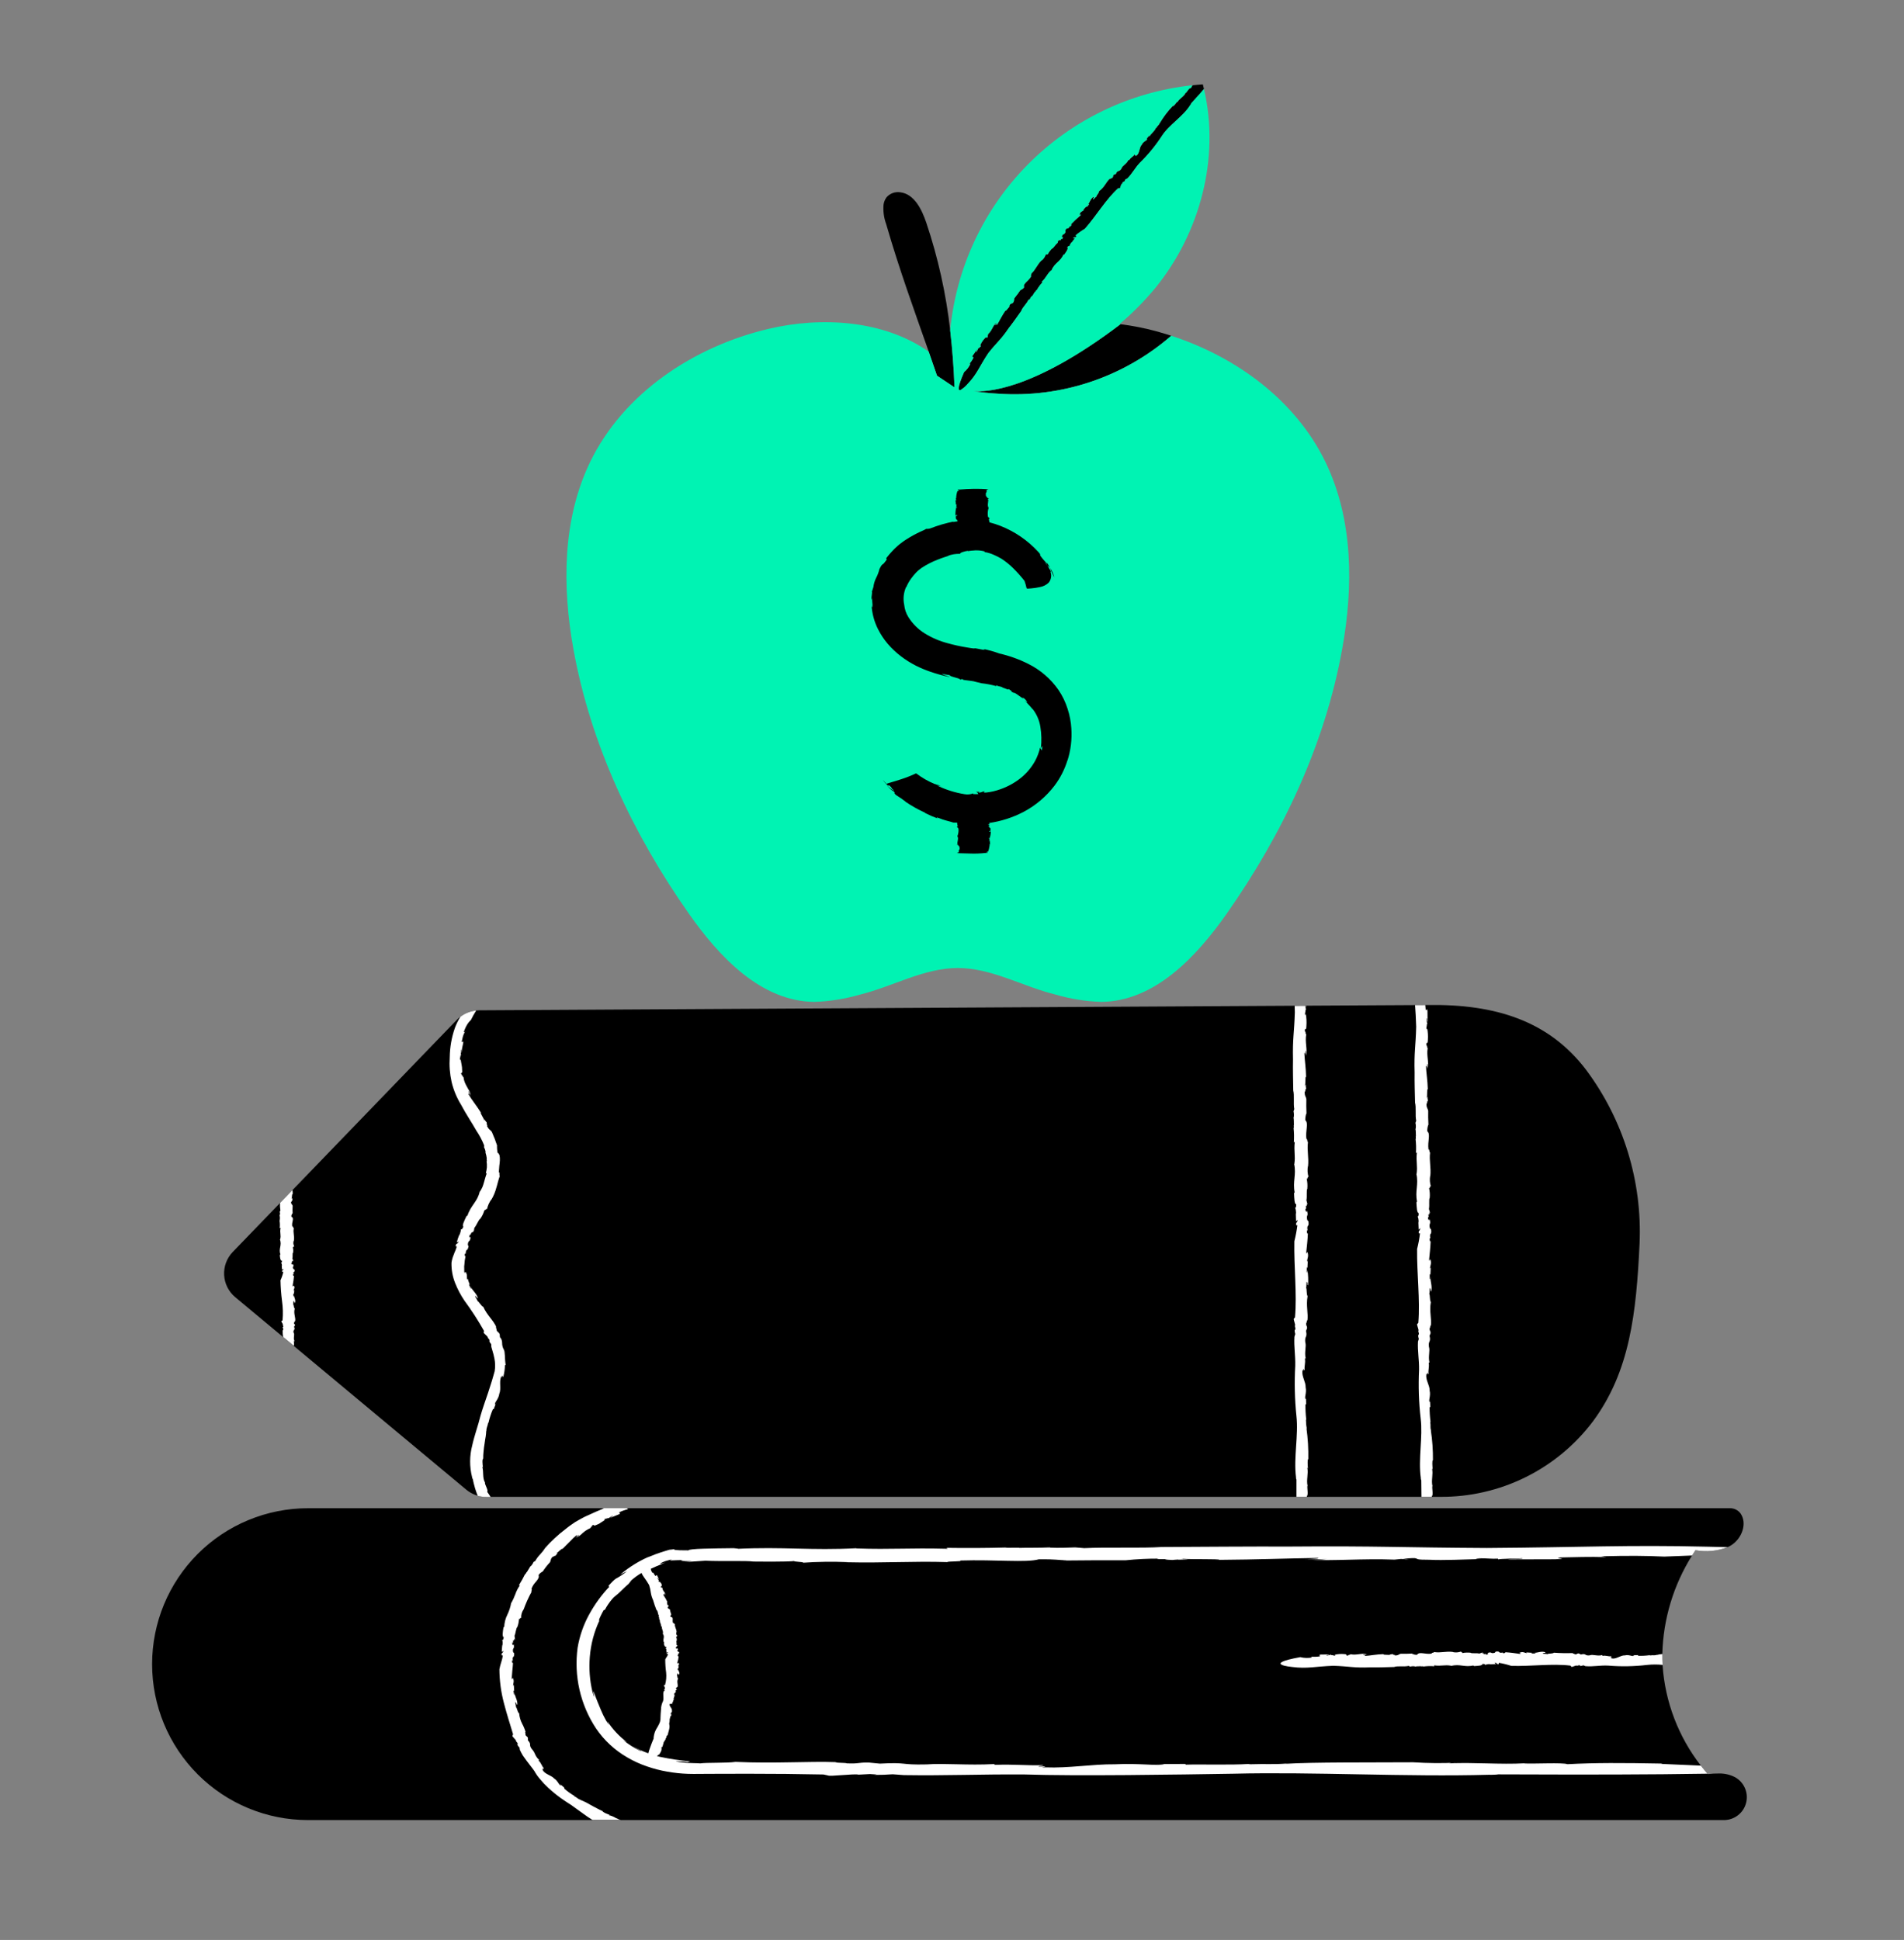
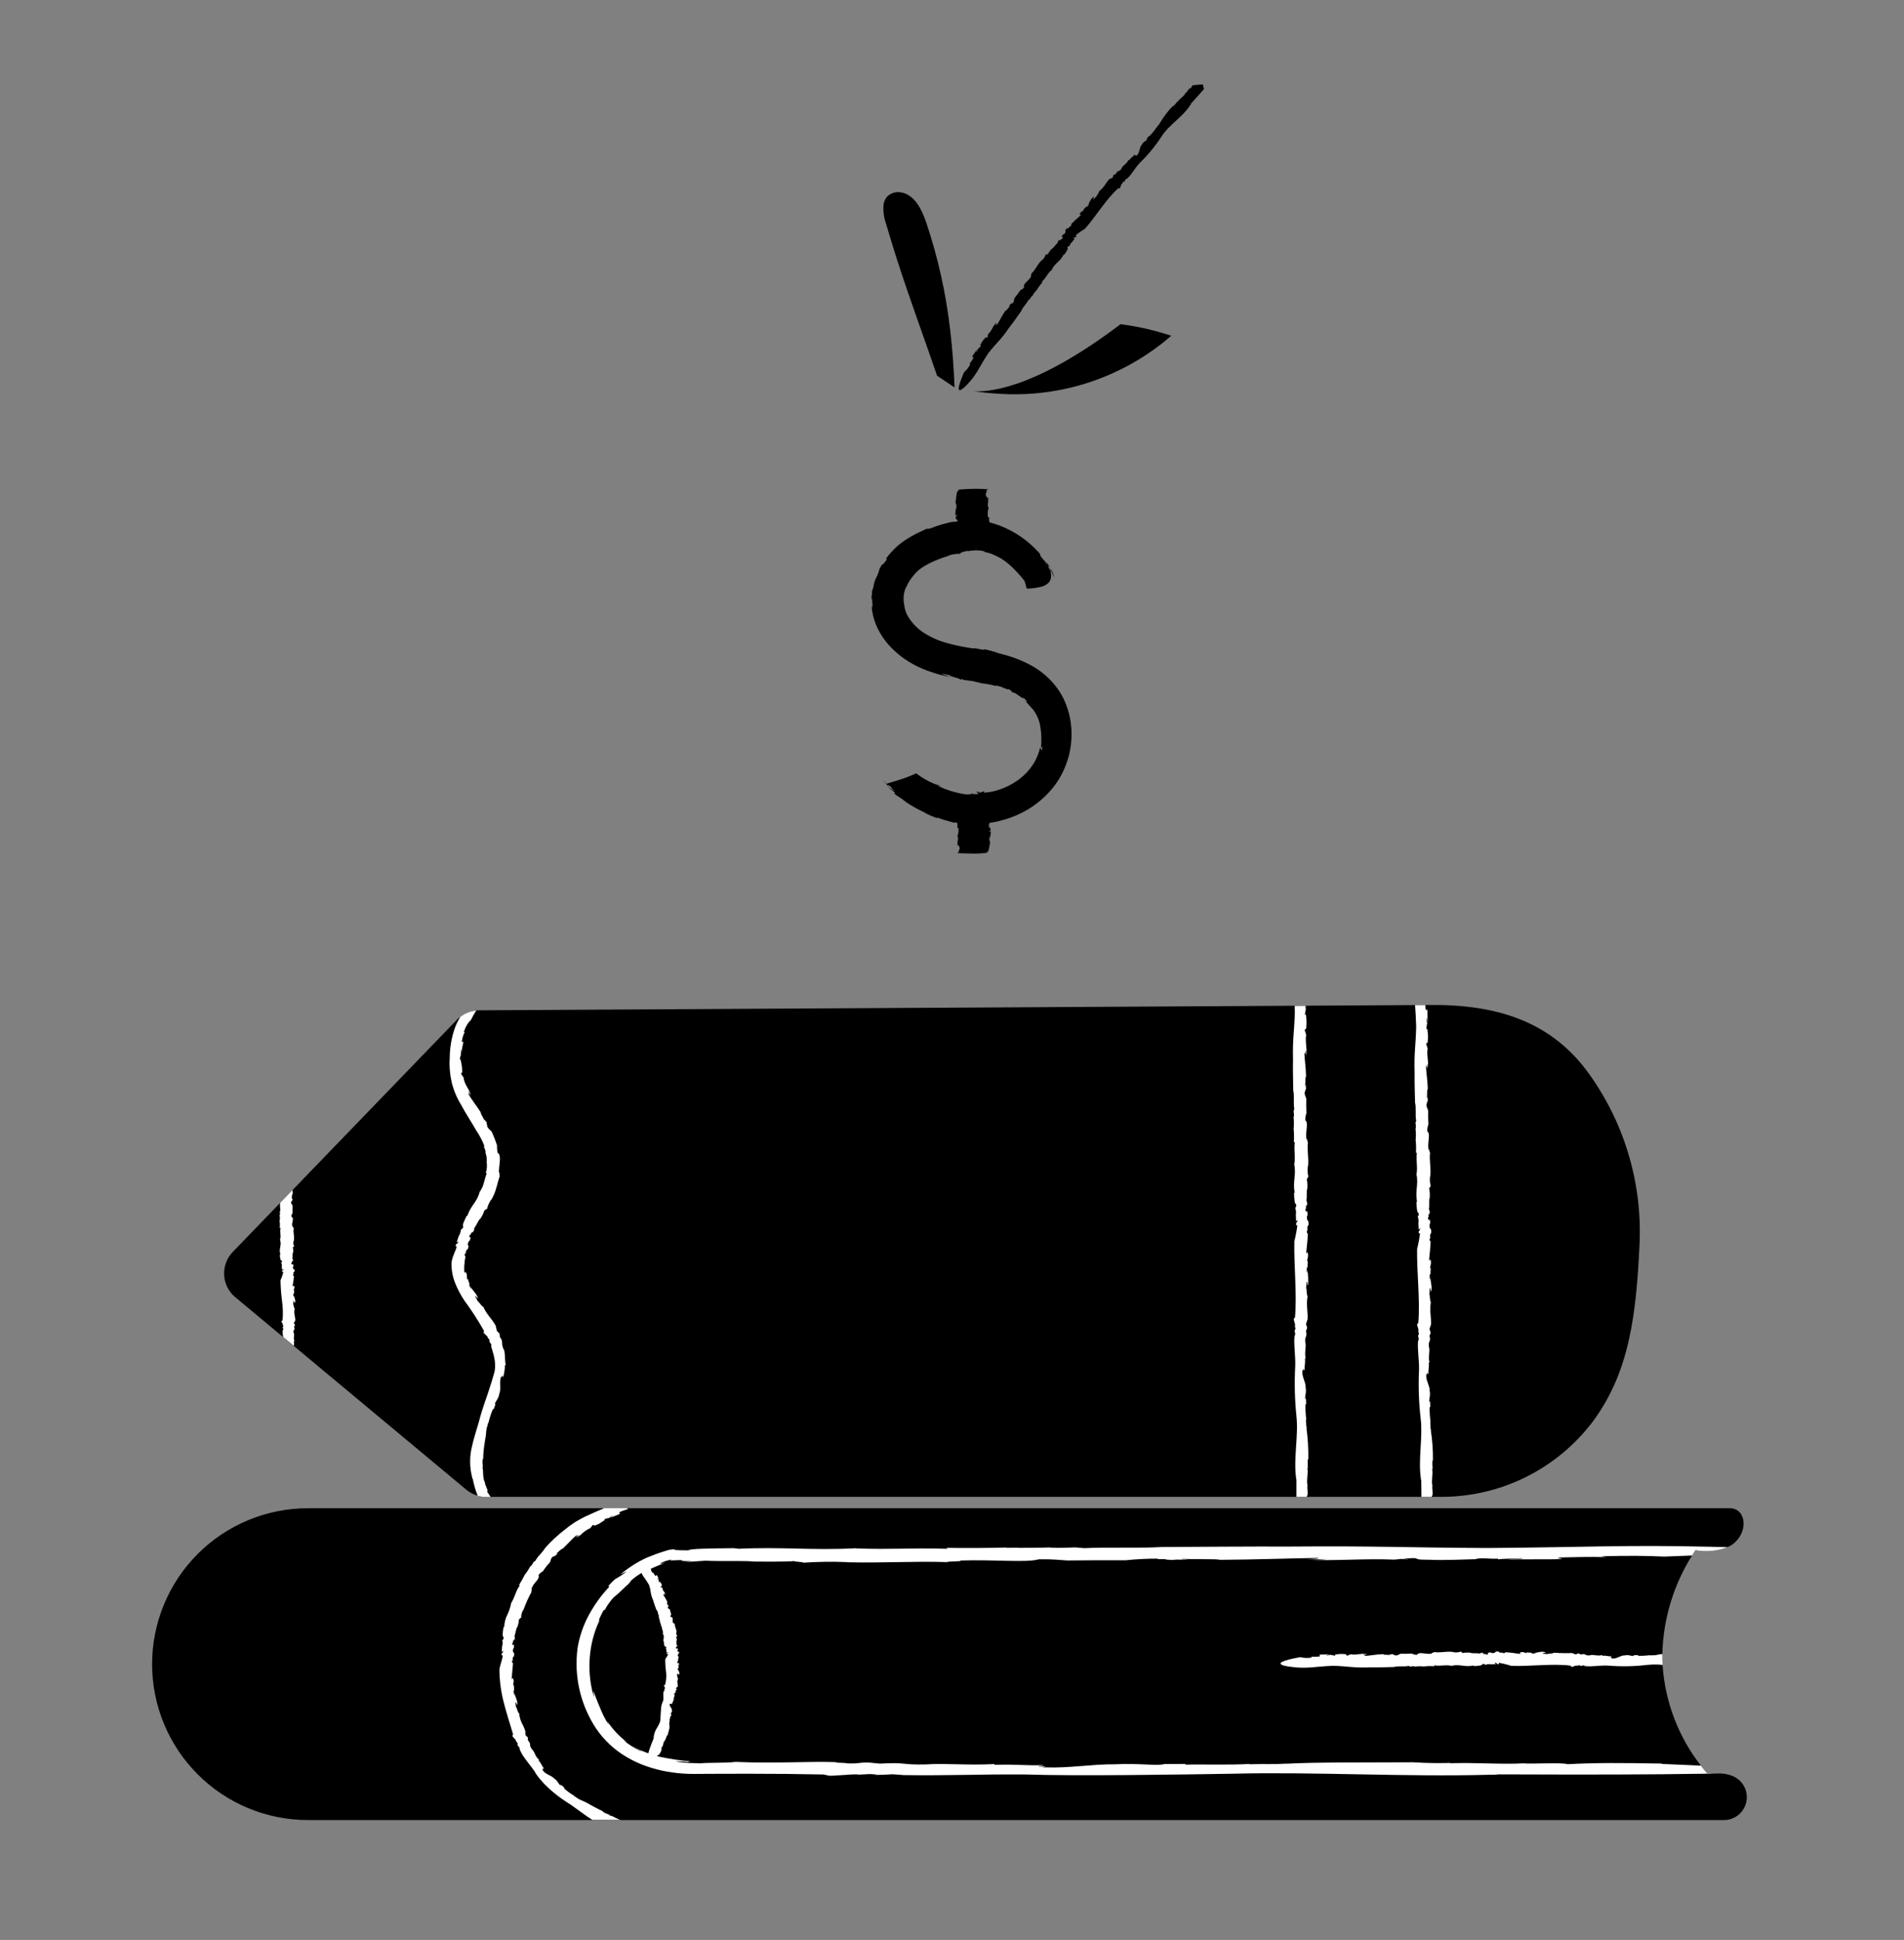
<svg xmlns="http://www.w3.org/2000/svg" width="373" height="380" viewBox="0 0 373 380" fill="none">
  <rect x="0" y="0" width="373" height="380" fill="#808080" stroke="none" />
  <g clip-path="url(#clip0_29_4338)">
    <path d="M339.882 348.112C338.938 347.63 337.89 347.384 336.83 347.395L335.685 347.419C335.311 347.441 334.937 347.474 334.567 347.512L334.507 347.44C334.063 346.927 333.62 346.397 333.204 345.859C328.821 340.224 326.212 333.412 325.711 326.29C325.711 326.232 325.711 326.175 325.703 326.117C325.66 325.412 325.647 324.702 325.654 323.991C325.829 317.155 327.839 310.492 331.475 304.7C331.692 304.351 331.918 304.005 332.137 303.665C334.256 304.05 336.441 303.842 338.449 303.062C338.701 302.946 338.945 302.814 339.18 302.668C341.208 301.389 342.336 298.463 341 296.487C340.759 296.153 340.44 295.883 340.071 295.7C339.703 295.516 339.295 295.426 338.883 295.436H60.336C56.325 295.436 52.354 296.226 48.649 297.761C44.944 299.296 41.577 301.545 38.742 304.381C35.906 307.218 33.656 310.585 32.122 314.29C30.587 317.996 29.797 321.967 29.797 325.978C29.797 334.078 33.015 341.847 38.742 347.574C44.469 353.302 52.236 356.52 60.336 356.521H337.77C338.761 356.511 339.721 356.173 340.499 355.56C341.277 354.947 341.831 354.093 342.072 353.132C342.313 352.171 342.229 351.157 341.833 350.249C341.437 349.34 340.751 348.589 339.882 348.112V348.112Z" fill="black" />
    <path d="M46.076 254.087L55.447 261.894L57.525 263.625L91.348 291.805C92.436 292.708 93.805 293.204 95.219 293.207H282.151C287.944 293.246 293.665 291.929 298.858 289.362C304.051 286.796 308.571 283.05 312.059 278.424C319.32 268.622 320.553 257.215 321.198 243.609C321.737 231.398 318.04 219.376 310.733 209.578C303.462 200.001 293.012 196.644 279.644 196.865H279.231L277.226 196.877L255.902 196.995H255.737L253.638 197.007L93.831 197.903C93.654 197.903 93.477 197.916 93.301 197.933C91.866 198.081 90.528 198.723 89.515 199.749L57.304 233.114L54.878 235.627L45.597 245.236C45.02 245.834 44.572 246.545 44.281 247.325C43.99 248.104 43.864 248.935 43.908 249.766C43.953 250.596 44.169 251.409 44.542 252.152C44.915 252.896 45.437 253.555 46.076 254.087V254.087Z" fill="black" />
    <path d="M190.645 76.606C190.469 76.579 190.295 76.555 190.119 76.526C190.292 76.564 190.468 76.59 190.645 76.606Z" fill="black" />
    <path d="M221.22 63.751C220.652 63.661 220.083 63.577 219.511 63.506C202.083 76.74 192.845 76.832 190.645 76.606C192.259 76.856 193.881 77.027 195.51 77.119C207.882 77.983 220.091 73.901 229.456 65.769C227.916 65.268 226.352 64.826 224.791 64.453C223.619 64.175 222.426 63.943 221.22 63.751Z" fill="black" />
    <path d="M223.263 71.666L223.015 71.74C223.04 71.766 223.108 71.757 223.263 71.666Z" fill="black" />
    <path d="M193.484 65.725C193.455 65.707 193.401 65.733 193.301 65.85L193.484 65.725Z" fill="black" />
-     <path d="M200.094 60.88V60.889L200.076 60.942L200.094 60.88Z" fill="black" />
+     <path d="M200.094 60.88V60.889L200.076 60.942L200.094 60.88" fill="black" />
    <path d="M235.636 16.522C234.959 16.569 234.285 16.637 233.611 16.711C233.5 16.887 233.401 17.072 233.316 17.262C232.952 17.138 232.565 18.065 232.272 18.225V18.182C231.943 18.977 230.995 19.296 230.663 20.049C230.645 20.006 230.64 19.958 230.649 19.912C230.658 19.866 230.68 19.824 230.713 19.79C230.37 20.251 229.916 20.894 229.731 20.791C228.771 21.799 227.928 22.914 227.219 24.113V24.03C227.061 24.553 226.821 24.54 226.54 25.037C226.5 25.037 226.463 25.063 226.459 25.051C226.27 25.607 225.447 26.274 225.229 26.669L225.107 26.599L224.422 27.44L224.709 27.153C224.904 27.507 223.994 27.616 223.674 28.374C223.16 28.901 223.3 30.018 222.662 30.477C222.56 30.868 222.653 30.046 222.402 30.547C222.241 30.432 222.473 30.274 222.263 30.277C221.985 30.744 221.539 30.812 221.209 31.399L221.076 31.319C220.73 32.154 219.868 32.423 219.701 33.034C219.224 33.791 218.962 33.191 218.599 34.089L218.207 34.228C217.926 34.508 218.219 34.608 217.858 34.877C217.775 34.772 217.415 35.232 217.49 34.956C216.692 35.583 216.414 36.685 215.307 37.461C215.32 37.843 214.781 38.249 214.791 38.535C214.683 38.49 213.928 39.532 214.219 38.811C214.244 38.75 214.32 38.663 214.348 38.7L214.289 38.536C213.589 38.922 213.542 39.677 213.035 40.217C213.214 40.081 213.39 39.847 213.346 40.069L212.89 40.582V40.391L212.181 41.13L212.391 41.123C212.009 41.456 211.692 41.419 211.504 41.997C211.437 42.272 211.971 41.767 211.671 42.205C211.02 42.751 210.399 43.332 209.811 43.945C209.999 43.995 209.848 44.168 209.727 44.375L209.59 44.298C209.182 45.133 209.118 44.34 208.679 45.144L208.746 45.401C208.468 46.221 208.221 45.537 207.973 46.498C208.178 46.202 208.342 46.582 208.013 46.879L207.968 46.699C207.838 46.906 207.835 47.009 207.71 47.116C207.739 46.952 207.59 46.919 207.386 47.213V46.91L207.175 47.607C206.731 47.913 206.362 48.68 206.065 48.715C206.065 48.715 205.281 49.523 205.299 49.865C205.328 49.601 204.898 50.049 204.879 49.806C204.744 50.3 204.45 50.736 204.041 51.045L204.066 50.983C203.139 51.87 202.904 52.834 202.031 53.594C202.202 53.663 201.753 54.074 202.031 54.099C201.472 55.159 200.341 55.505 200.634 56.274C200.338 56.717 200.112 56.673 199.914 56.865L199.963 56.741C199.586 57.308 199.18 57.855 198.748 58.382C198.574 58.717 198.795 58.963 198.33 59.446C198.356 59.195 198.21 59.427 198.059 59.625C198.139 59.486 198.132 59.416 197.864 59.625C197.862 59.694 197.847 59.761 197.82 59.825C197.81 59.825 197.796 59.824 197.789 59.811C197.573 60.17 197.641 60.138 197.78 59.995C197.79 60.015 197.82 60.018 197.885 59.995C197.49 60.237 197.164 60.96 196.954 60.865C196.238 61.9 195.872 62.74 195.328 63.628C195.165 63.653 195.23 63.396 195.375 63.127L194.967 63.745C194.839 63.64 195.145 63.347 195.254 63.145C194.515 63.69 194.383 64.76 193.569 65.44L193.545 65.689L193.492 65.726C193.548 65.764 193.492 66.007 193.412 66.142C193.21 66.174 193.152 65.936 192.854 66.351C192.472 66.77 192.174 67.258 191.977 67.789C192.165 67.572 192.175 67.695 192.144 67.823C191.996 68.033 191.794 68.067 191.727 68.267L191.556 68.172C191.763 68.199 191.322 68.829 191.331 68.951C191.129 68.984 191.464 68.558 191.414 68.441L190.527 69.699C190.325 70.227 190.735 69.727 190.719 70.039C190.506 70.498 190.222 70.92 189.878 71.29L190.121 71.248C189.839 71.885 189.413 72.446 188.876 72.889C187.494 76.045 187.694 76.609 188.217 76.387C188.745 76.052 189.219 75.638 189.621 75.16C191.46 73.223 191.848 71.825 193.601 69.203C195.309 67.021 196.03 66.642 197.635 64.261C198.486 63.189 199.311 61.981 200.09 60.893C200.265 60.225 201.163 59.501 201.45 58.772L201.746 58.633C201.835 58.367 201.998 58.132 202.216 57.954L202.239 57.994C202.405 57.697 202.586 57.409 202.783 57.131L202.807 57.169L203.08 56.787V56.889C203.396 56.303 203.789 55.764 204.251 55.286L204.078 55.215C205.051 54.312 205.057 53.704 205.979 52.925L206.003 52.965C206.561 51.496 207.735 51.324 208.351 49.84C208.274 50.025 208.475 49.84 208.499 49.874C208.905 49.283 209.361 48.683 209.09 48.451C209.42 48.052 209.442 48.194 209.59 48.226C209.469 48.131 209.704 47.743 209.952 47.423L209.881 47.605L210.574 46.677L210.205 46.668C210.658 46.245 210.579 46.771 210.896 46.272L210.706 46.124C211.277 45.636 211.89 45.199 212.539 44.82C214.791 42.251 216.677 39.037 219.057 36.88L219.286 36.891C219.527 37.015 219.555 35.968 219.82 36.035L219.967 35.674C220.071 35.625 220.251 35.491 220.177 35.674C220.321 35.528 220.423 35.345 220.473 35.146L220.835 34.973C221.809 34.029 222.313 32.945 223.284 31.91C224.908 30.331 226.352 28.577 227.59 26.68C228.991 24.451 231.78 22.863 233.192 20.559C233.277 20.517 233.362 20.293 233.34 20.275L234.976 18.464C234.976 18.464 235.35 18.044 235.863 17.444C235.787 17.131 235.716 16.826 235.636 16.522Z" fill="black" />
    <path d="M208.679 45.144L208.647 45.016L208.679 45.144Z" fill="black" />
    <path d="M181.475 43.656C180.588 41.032 179.134 38.026 176.389 37.669C175.892 37.59 175.383 37.637 174.909 37.807C174.435 37.977 174.012 38.264 173.68 38.642C173.361 39.069 173.158 39.57 173.088 40.098C172.981 41.391 173.158 42.691 173.607 43.907C176.203 52.873 178.984 60.464 181.948 68.905C182.486 70.438 183.028 71.997 183.574 73.601L187.001 75.891C186.854 72.058 186.582 68.373 186.157 64.758C185.343 57.579 183.774 50.506 181.475 43.656Z" fill="black" />
-     <path d="M259.674 90.525C253.845 78.477 242.277 69.945 229.487 65.779L229.454 65.769C220.09 73.901 207.881 77.983 195.509 77.119C193.881 77.027 192.259 76.856 190.643 76.606C190.466 76.591 190.29 76.564 190.117 76.526C190.293 76.555 190.467 76.579 190.643 76.606C192.844 76.832 202.082 76.74 219.51 63.505L219.341 63.483C221.869 61.333 224.206 58.968 226.327 56.416C235.092 45.666 239.031 30.92 235.859 17.437C235.352 18.037 234.972 18.457 234.972 18.457L233.336 20.268C233.361 20.285 233.277 20.51 233.188 20.552C231.776 22.856 228.987 24.444 227.586 26.673C226.348 28.57 224.904 30.324 223.28 31.903C222.303 32.938 221.802 34.022 220.831 34.966L220.469 35.139C220.419 35.338 220.317 35.52 220.173 35.667C220.247 35.488 220.067 35.623 219.964 35.667L219.816 36.028C219.551 35.961 219.52 37.008 219.282 36.883L219.053 36.873C216.673 39.03 214.787 42.244 212.535 44.813C211.886 45.192 211.273 45.628 210.702 46.117L210.893 46.264C210.575 46.764 210.655 46.238 210.201 46.661L210.57 46.669L209.877 47.598L209.948 47.416C209.7 47.735 209.465 48.124 209.586 48.219C209.438 48.186 209.416 48.044 209.086 48.443C209.354 48.675 208.899 49.282 208.495 49.867C208.472 49.827 208.271 50.015 208.347 49.833C207.731 51.311 206.557 51.489 205.999 52.958L205.975 52.918C205.053 53.697 205.047 54.305 204.074 55.208L204.247 55.279C203.786 55.757 203.392 56.296 203.077 56.881V56.779L202.803 57.162L202.78 57.124C202.583 57.401 202.401 57.69 202.236 57.987L202.212 57.947C201.995 58.125 201.832 58.36 201.742 58.626L201.446 58.765C201.16 59.493 200.264 60.218 200.086 60.886V60.877L200.061 60.939L200.079 60.886C199.3 61.974 198.475 63.182 197.624 64.253C196.019 66.635 195.298 67.013 193.59 69.195C191.837 71.818 191.449 73.216 189.61 75.153C189.208 75.631 188.734 76.045 188.206 76.38C187.677 76.601 187.483 76.038 188.865 72.882C189.401 72.439 189.828 71.877 190.109 71.241L189.867 71.283C190.211 70.912 190.495 70.49 190.708 70.032C190.724 69.72 190.313 70.22 190.516 69.692L191.403 68.434C191.453 68.551 191.117 68.976 191.32 68.944C191.311 68.821 191.752 68.192 191.545 68.165L191.716 68.26C191.783 68.064 191.985 68.03 192.133 67.816C192.164 67.687 192.154 67.565 191.966 67.782C192.163 67.251 192.46 66.762 192.842 66.344C193.138 65.928 193.199 66.166 193.401 66.135C193.475 65.999 193.537 65.757 193.481 65.718L193.298 65.843C193.398 65.726 193.445 65.695 193.481 65.718L193.534 65.681L193.558 65.433C194.372 64.753 194.502 63.683 195.243 63.137C195.133 63.34 194.827 63.633 194.956 63.737L195.364 63.12C195.216 63.389 195.154 63.646 195.317 63.621C195.868 62.734 196.235 61.888 196.943 60.858C197.152 60.953 197.479 60.23 197.874 59.987C197.809 60.014 197.779 60.011 197.769 59.987C197.637 60.135 197.562 60.163 197.778 59.804C197.785 59.819 197.798 59.813 197.809 59.817C197.836 59.754 197.851 59.686 197.853 59.618C198.121 59.411 198.128 59.48 198.048 59.618C198.196 59.419 198.344 59.187 198.319 59.439C198.784 58.955 198.563 58.71 198.737 58.374C199.169 57.848 199.575 57.3 199.952 56.734L199.903 56.858C200.101 56.661 200.323 56.71 200.623 56.266C200.327 55.498 201.461 55.152 202.02 54.092C201.748 54.067 202.197 53.656 202.02 53.586C202.893 52.827 203.128 51.861 204.055 50.976L204.03 51.038C204.439 50.729 204.733 50.293 204.868 49.799C204.887 50.041 205.311 49.594 205.288 49.858C205.27 49.515 206.053 48.708 206.053 48.708C206.349 48.673 206.713 47.905 207.164 47.599L207.375 46.903V47.206C207.579 46.91 207.728 46.944 207.699 47.108C207.824 47.002 207.827 46.899 207.957 46.692L208.002 46.872C208.331 46.576 208.167 46.198 207.962 46.491C208.21 45.53 208.457 46.214 208.735 45.394L208.668 45.137L208.636 45.006L208.668 45.137C209.112 44.332 209.171 45.126 209.579 44.291L209.716 44.368C209.837 44.161 209.988 43.988 209.8 43.938C210.384 43.323 211.001 42.74 211.648 42.192C211.944 41.748 211.414 42.258 211.481 41.983C211.67 41.407 211.988 41.442 212.368 41.11L212.158 41.117L212.867 40.378V40.569L213.323 40.056C213.367 39.839 213.191 40.072 213.012 40.204C213.519 39.664 213.567 38.909 214.266 38.523L214.325 38.687C214.297 38.653 214.221 38.737 214.196 38.798C213.901 39.519 214.66 38.477 214.768 38.521C214.758 38.236 215.297 37.83 215.284 37.448C216.391 36.672 216.669 35.569 217.467 34.943C217.396 35.219 217.752 34.759 217.835 34.864C218.196 34.595 217.903 34.495 218.184 34.215L218.576 34.076C218.945 33.177 219.201 33.781 219.678 33.021C219.845 32.41 220.713 32.141 221.053 31.306L221.186 31.386C221.516 30.794 221.962 30.731 222.24 30.264C222.45 30.264 222.218 30.412 222.379 30.534C222.63 30.033 222.537 30.855 222.639 30.463C223.277 30.005 223.137 28.888 223.651 28.361C223.978 27.603 224.889 27.494 224.686 27.14L224.399 27.427L225.084 26.586L225.206 26.655C225.424 26.261 226.241 25.594 226.436 25.038C226.436 25.05 226.477 25.029 226.517 25.023C226.798 24.527 227.038 24.54 227.196 24.017V24.099C227.905 22.901 228.748 21.786 229.709 20.778C229.893 20.881 230.347 20.238 230.69 19.777C230.657 19.811 230.635 19.853 230.626 19.899C230.617 19.945 230.622 19.992 230.64 20.036C230.972 19.283 231.92 18.964 232.249 18.169V18.212C232.545 18.052 232.929 17.125 233.293 17.249C233.378 17.059 233.477 16.874 233.588 16.698C221.357 18.015 209.956 23.516 201.311 32.269C192.666 41.023 187.308 52.493 186.142 64.741C186.567 68.356 186.836 72.041 186.986 75.874L183.559 73.584C183.009 71.98 182.466 70.421 181.933 68.888C173.231 62.75 161.031 61.931 150.488 64.435C135.889 67.903 122.139 77.001 115.606 90.507C110.172 101.742 110.122 114.899 112.339 127.179C115.711 145.843 124.016 163.396 134.915 178.918C140.915 187.471 149.105 196.173 159.559 196.249C162.586 196.144 165.588 195.664 168.496 194.818C174.941 193.23 180.996 189.613 187.635 189.613C194.275 189.613 200.326 193.23 206.773 194.818C209.681 195.664 212.683 196.144 215.71 196.249C226.158 196.173 234.354 187.471 240.354 178.918C251.246 163.396 259.558 145.837 262.93 127.179C265.157 114.915 265.107 101.76 259.674 90.525ZM223.017 71.741L223.266 71.667C223.106 71.757 223.038 71.766 223.017 71.741Z" fill="#00F3B3" />
    <path d="M116.149 299.02L115.895 299.075C115.914 299.101 115.984 299.095 116.149 299.02Z" fill="white" />
    <path d="M112.474 351.752C112.492 351.761 112.511 351.768 112.53 351.773C112.493 351.754 112.48 351.751 112.474 351.752Z" fill="white" />
    <path d="M106.81 303.231L106.82 303.22L106.856 303.158L106.81 303.231Z" fill="white" />
    <path d="M120.599 356.093C120.183 355.837 119.727 355.654 119.249 355.555C119.293 355.527 119.343 355.51 119.395 355.508C119.447 355.505 119.498 355.516 119.545 355.54C118.906 355.309 118.03 354.98 118.074 354.776C117.673 354.606 117.283 354.414 116.903 354.201C116.504 353.982 116.082 353.782 115.694 353.556C115.05 353.163 114.371 352.829 113.666 352.557L113.758 352.55C113.145 352.39 113.111 352.133 112.499 351.839C112.485 351.796 112.456 351.757 112.469 351.753C111.769 351.342 111.112 350.863 110.508 350.322L110.573 350.196L109.597 349.348L109.934 349.695C109.547 349.859 109.367 348.873 108.558 348.365C107.967 347.725 106.771 347.562 106.303 346.73C105.878 346.503 106.779 346.846 106.245 346.434C106.393 346.295 106.541 346.591 106.554 346.363C106.082 345.92 106.085 345.401 105.504 344.849L105.611 344.734C105.25 344.408 104.968 344.003 104.788 343.551C104.64 343.183 104.421 342.847 104.145 342.562C103.525 341.692 104.195 341.729 103.417 340.901V340.423C103.252 339.987 103.046 340.23 102.918 339.717C103.049 339.69 102.735 339.081 102.977 339.306C102.808 338.722 102.574 338.16 102.281 337.628C101.963 336.999 101.767 336.316 101.701 335.615C101.341 335.371 101.324 334.567 101.07 334.373C101.163 334.306 100.714 332.852 101.156 333.648C101.193 333.716 101.221 333.845 101.177 333.847L101.35 333.913C101.406 333.008 100.891 332.386 100.758 331.521C100.758 331.782 100.832 332.113 100.687 331.91C100.639 331.644 100.605 331.376 100.585 331.106L100.733 331.254L100.662 330.052L100.525 330.234C100.525 329.642 100.773 329.413 100.517 328.769C100.37 328.473 100.34 329.342 100.253 328.722C100.29 328.322 100.308 327.835 100.362 327.305C100.417 326.776 100.476 326.239 100.5 325.74C100.325 325.83 100.319 325.558 100.308 325.279L100.464 325.254C100.316 324.177 100.826 324.882 100.721 323.823L100.823 323.923L100.519 323.619C100.325 322.635 100.897 323.145 100.614 322.041C100.587 322.461 100.253 322.189 100.383 321.683L100.514 321.831C100.487 321.639 100.495 321.443 100.54 321.253C100.587 321.435 100.736 321.376 100.789 320.958L100.921 321.265L100.798 320.436C101.047 319.859 101.094 318.87 101.363 318.677C101.55 318.165 101.655 317.626 101.676 317.082C101.731 317.377 102.007 316.702 102.102 316.949C102.064 316.352 102.226 315.761 102.562 315.266L102.551 315.343C102.982 314.128 103.511 312.949 104.133 311.819C103.947 311.787 104.378 311.219 104.093 311.259C104.21 310.946 104.364 310.649 104.551 310.372C104.734 310.119 104.934 309.902 105.099 309.698C105.434 309.291 105.652 308.948 105.503 308.534C105.856 308.001 106.094 308.027 106.317 307.786L106.257 307.934C106.689 307.254 107.184 306.616 107.735 306.027C107.973 305.649 107.763 305.362 108.385 304.845C108.299 305.12 108.509 304.87 108.718 304.655C108.6 304.803 108.594 304.882 108.928 304.664C108.945 304.587 108.976 304.513 109.019 304.447C109.028 304.447 109.046 304.447 109.049 304.462C109.364 304.073 109.275 304.105 109.101 304.259C109.101 304.236 109.064 304.233 108.988 304.259C109.451 303.993 110.035 303.266 110.225 303.383C110.493 303.124 110.731 302.871 110.964 302.629L111.638 301.956C112.05 301.505 112.495 301.085 112.969 300.7C113.151 300.713 112.969 300.964 112.701 301.208L113.399 300.664C113.488 300.812 113.04 301.035 112.837 301.217C113.336 300.991 113.787 300.672 114.167 300.278C114.609 299.883 115.112 299.564 115.657 299.334L115.805 299.087L115.881 299.071C115.842 299.011 116.04 298.799 116.192 298.692C116.417 298.735 116.34 298.988 116.875 298.692C117.178 298.596 117.461 298.446 117.71 298.249L118.605 297.668C118.284 297.789 118.35 297.668 118.457 297.563C118.735 297.43 118.953 297.487 119.143 297.332L119.248 297.499C119.058 297.368 119.905 297.008 119.987 296.9C120.202 296.971 119.589 297.186 119.561 297.314L121.262 296.628C121.834 296.286 121.086 296.488 121.329 296.231C121.874 295.957 122.452 295.754 123.049 295.629L122.798 295.527C122.898 295.486 122.981 295.459 123.076 295.424H118.319L117.925 295.623C117.109 295.968 116.435 296.24 115.855 296.522C115.276 296.804 114.734 297.001 114.23 297.28C113.726 297.56 113.21 297.817 112.644 298.167C112.097 298.546 111.461 298.963 110.752 299.554C110.028 300.094 109.337 300.676 108.682 301.298L107.705 302.235L106.81 303.204C106.531 303.645 106.21 304.058 105.852 304.438C105.461 304.835 105.125 305.283 104.853 305.769L104.511 305.976C104.377 306.307 104.172 306.605 103.91 306.849L103.887 306.808C103.669 307.262 103.323 307.705 103.23 307.94L103.205 307.899L102.89 308.415V308.295C102.518 309.062 102.104 309.807 101.65 310.527L101.84 310.555C101.46 311.091 101.159 311.679 100.946 312.301C100.732 312.878 100.476 313.437 100.179 313.976L100.146 313.94C100.008 314.759 99.752 315.553 99.388 316.298C99.007 317.056 98.799 317.889 98.779 318.737C98.779 318.487 98.662 318.819 98.631 318.791C98.484 319.688 98.352 320.649 98.691 320.712C98.563 321.354 98.488 321.219 98.34 321.283C98.488 321.304 98.488 321.874 98.433 322.383L98.404 322.143C98.368 322.63 98.3 323.114 98.293 323.602L98.602 323.344C98.47 324.103 98.235 323.509 98.259 324.254L98.501 324.262C98.37 325.319 98.009 325.935 97.835 326.987C97.849 329.209 98.143 331.419 98.71 333.567C99.263 335.715 99.926 337.768 100.516 339.718L100.414 339.955C100.186 340.141 101.242 340.817 101.079 341.058L101.388 341.432C101.401 341.572 101.475 341.848 101.322 341.662C101.412 341.907 101.564 342.123 101.765 342.289L101.846 342.777C102.024 343.158 102.222 343.53 102.437 343.891C102.665 344.234 102.907 344.557 103.148 344.883C103.617 345.547 104.161 346.162 104.678 346.907C104.992 347.475 105.365 348.008 105.791 348.498C106.281 349.096 106.813 349.659 107.383 350.181C108.455 351.176 109.608 352.078 110.831 352.879C111.557 353.324 112.259 353.805 112.936 354.321C113.658 354.81 114.36 355.376 115.109 355.874C115.424 356.081 115.74 356.29 116.061 356.492H121.626C121.502 356.467 121.38 356.433 121.261 356.392C121.035 356.304 120.814 356.205 120.599 356.093V356.093Z" fill="white" />
    <path d="M274.86 305.387C275.272 305.463 275.692 305.487 276.11 305.46L274.86 305.387Z" fill="white" />
    <path d="M244.545 345.526L244.841 345.51C244.742 345.51 244.644 345.515 244.545 345.526Z" fill="white" />
    <path d="M227.498 303.035H227.565L227.89 303.017L227.498 303.035Z" fill="white" />
    <path d="M331.481 304.699C331.699 304.35 331.925 304.004 332.143 303.664C334.263 304.049 336.447 303.841 338.455 303.061C336.319 303.001 334.6 302.973 334.6 302.973C318.601 302.591 310.342 303.094 291.292 303.23C274.552 303.143 270.11 302.807 252.759 302.943C244.482 302.916 235.652 302.993 227.561 303.033C223.718 303.295 216.938 303.033 212.394 303.256L210.634 303.109C209.067 303.182 207.234 303.234 205.656 303.154L205.755 303.11C203.416 303.222 200.778 303.156 199.616 303.212L199.714 303.169L196.872 303.188L197.361 303.126C193.281 303.246 189.084 303.254 185.374 303.199L185.681 303.378C177.762 303.178 174.864 303.549 167.717 303.311L167.814 303.268C158.779 303.741 153.53 302.946 144.217 303.395C145.378 303.339 143.72 303.302 143.813 303.259C139.527 303.311 134.945 303.338 134.877 303.69C131.751 303.69 132.331 303.579 131.921 303.443C131.921 303.483 131.773 303.515 131.456 303.543C131.329 303.542 131.202 303.556 131.078 303.585L130.732 303.69L130.057 303.894C129.563 304.031 129.01 304.25 128.42 304.446C127.847 304.689 127.229 304.908 126.662 305.193C127.004 305.004 127.355 304.834 127.714 304.679C125.461 305.595 123.366 306.86 121.506 308.427C121.949 308.21 122.365 307.984 122.805 307.786C122.191 308.291 121.533 308.742 120.839 309.133C120.63 309.233 120.409 309.301 119.169 310.67L119.378 310.799C117.81 312.46 116.465 314.318 115.375 316.326C114.285 318.33 113.535 320.502 113.158 322.752C112.405 328.287 113.686 333.908 116.764 338.569C118.356 340.913 120.461 342.861 122.921 344.266C124.124 344.968 125.394 345.548 126.713 345.996C128.012 346.452 129.347 346.798 130.704 347.031C132.047 347.272 133.405 347.418 134.769 347.465C136.121 347.508 137.394 347.465 138.703 347.465L146.434 347.446C151.536 347.446 156.522 347.492 161.319 347.594L162.165 347.776C162.53 348.042 167.467 347.384 168.195 347.628L170.43 347.507C171.057 347.554 172.38 347.604 171.267 347.663C173.336 347.674 173.383 347.631 174.872 347.551L177.089 347.715C185.236 347.844 192.165 347.526 200.738 347.59C211.034 347.927 230.427 347.618 241.598 347.442C257.303 347.046 275.56 348.101 291.638 347.649C291.9 347.666 292.37 347.649 292.772 347.635C293.02 347.633 293.267 347.611 293.511 347.57L308.225 347.609C308.225 347.609 323.464 347.629 334.505 347.436C334.062 346.923 333.619 346.394 333.203 345.856C330.949 345.748 328.349 345.634 325.369 345.514L325.733 345.456C317.682 345.309 312.612 345.285 307.059 345.576C306.183 345.22 300.445 345.539 298.562 345.428L298.739 345.399C293.826 345.674 288.625 345.171 283.889 345.416C284.337 345.302 284.801 345.258 285.263 345.285C282.456 345.411 279.643 345.384 276.838 345.202C268.6 345.255 257.1 345.161 251.819 345.498L252.181 345.442C249.172 345.665 248.286 345.474 244.922 345.589C244.794 345.58 244.666 345.563 244.539 345.536C241.261 345.758 234.975 345.572 232.325 345.665L232.155 345.527L225.628 345.56L228.066 345.589C227.218 345.968 223.132 345.351 218.398 345.597C213.964 345.55 209.407 346.383 204.809 346.199C202.614 346.376 206.744 345.903 203.464 346.051C203.359 345.854 204.997 345.928 204.154 345.77C200.932 345.863 198.876 345.569 194.903 345.702L194.742 345.554C189.558 345.835 184.97 345.351 181.517 345.619C176.174 345.746 177.942 345.162 172.374 345.464L170.213 345.255C167.833 345.223 168.506 345.511 165.867 345.411C166.03 345.279 162.533 345.306 164.08 345.181C158.109 344.976 151.948 345.477 144.087 345.125C142.373 345.381 138.415 345.229 137.14 345.421C137.035 345.359 135.03 345.397 133.74 345.241C133.305 345.212 132.874 345.147 132.45 345.045C132.357 345.001 132.694 345.031 133.758 345.063C134.078 345.061 134.397 345.092 134.711 345.155L135.215 345.031C133.238 344.846 131.273 344.55 129.329 344.144C129.117 344.095 128.904 344.042 128.691 343.987C128.802 343.898 128.92 343.801 129.044 343.691L129.084 343.742C129.263 343.507 129.412 343.251 129.528 342.98C129.61 342.739 129.624 342.48 129.569 342.231C129.928 342.289 129.797 341.718 129.961 341.607L129.983 341.632C129.866 341.149 130.497 340.9 130.397 340.439C130.417 340.463 130.512 340.503 130.485 340.587C130.533 340.291 130.568 339.885 130.781 339.926C130.929 339.236 131.317 338.324 131.103 337.803L131.15 337.848C130.994 337.543 131.195 337.518 131.15 337.214C131.18 337.205 131.199 337.189 131.21 337.194C131.062 336.872 131.357 336.399 131.322 336.16L131.459 336.176L131.554 335.63L131.474 335.812C131.121 335.664 131.807 335.454 131.622 335.01C131.734 334.646 130.979 334.123 131.227 333.778C131.08 333.568 131.485 333.985 131.397 333.692C131.592 333.716 131.496 333.84 131.665 333.794C131.619 333.513 131.94 333.388 131.866 333.038L132.021 333.046C131.805 332.575 132.317 332.251 132.092 331.927C132.018 331.465 132.58 331.677 132.336 331.176L132.563 331.015C132.621 330.816 132.327 330.845 132.453 330.632C132.581 330.659 132.59 330.36 132.698 330.502C132.943 330.009 132.472 329.45 132.859 328.802C132.614 328.644 132.785 328.315 132.6 328.198C132.713 328.184 132.655 327.525 132.875 327.911C132.895 327.943 132.887 328.001 132.844 327.997L132.992 328.047C133.304 327.671 132.844 327.345 132.895 326.968C132.844 327.08 132.858 327.229 132.747 327.127L132.767 326.777L132.895 326.851L132.97 326.326L132.812 326.399C132.893 326.143 133.162 326.048 132.939 325.762C132.813 325.631 132.726 326.007 132.677 325.736C132.826 325.316 132.917 324.878 132.951 324.434C132.776 324.483 132.776 324.365 132.733 324.246L132.881 324.224C132.642 323.772 133.209 324.036 133.014 323.583L132.796 323.515C132.469 323.12 133.102 323.268 132.661 322.836C132.697 323.016 132.327 322.947 132.382 322.719L132.529 322.764C132.493 322.642 132.426 322.607 132.447 322.523C132.535 322.589 132.667 322.543 132.621 322.363L132.821 322.469L132.509 322.15C132.639 321.869 132.392 321.469 132.589 321.337C132.589 321.337 132.626 320.746 132.383 320.651C132.538 320.747 132.556 320.425 132.732 320.495C132.556 320.364 132.379 319.948 132.51 319.755L132.535 319.785C132.599 319.112 132.111 318.723 132.222 318.11C132.051 318.168 132.095 317.847 131.884 317.962C131.575 317.414 132.107 316.79 131.378 316.726C131.279 316.469 131.467 316.375 131.47 316.23L131.52 316.284C131.394 315.959 131.299 315.623 131.239 315.279C131.128 315.111 130.812 315.162 130.796 314.818C130.952 314.89 130.89 314.763 130.855 314.641C130.898 314.713 130.951 314.726 130.988 314.541C130.946 314.529 130.909 314.506 130.878 314.475C130.889 314.475 130.895 314.462 130.91 314.462C130.805 314.269 130.777 314.314 130.787 314.416C130.766 314.416 130.744 314.431 130.717 314.471C130.818 314.213 130.534 313.879 130.743 313.798C130.506 313.297 130.229 312.816 129.915 312.36C130.003 312.266 130.142 312.351 130.237 312.482L130.07 312.141C130.228 312.091 130.233 312.314 130.304 312.413C130.406 311.903 129.739 311.629 129.794 311.053L129.634 310.997L129.643 310.96C129.579 310.985 129.451 310.906 129.403 310.841C129.514 310.722 129.717 310.729 129.621 310.488C129.687 310.241 129.352 309.963 129.168 309.749C129.202 309.897 129.111 309.879 129.038 309.841C128.984 309.724 129.087 309.6 128.991 309.532L129.165 309.446C129.018 309.563 128.849 309.209 128.757 309.196C128.861 309.072 128.951 309.334 129.063 309.322L128.731 308.612C128.487 308.416 128.583 308.733 128.373 308.68C128.242 308.47 128.026 308.309 128.021 308.005L127.9 308.152C127.66 307.928 127.517 307.62 127.5 307.292C128.055 307.044 128.859 306.671 130.386 306.056C129.43 306.374 129.174 306.37 129.46 306.194C129.723 306.049 129.996 305.924 130.278 305.821C130.479 305.758 130.711 305.691 130.969 305.622L131.34 305.526C131.43 305.499 131.428 305.526 131.635 305.526C131.584 305.537 131.516 305.549 131.477 305.563L131.412 305.599C131.358 305.649 131.297 305.69 131.23 305.721C131.31 305.688 131.393 305.669 131.479 305.662L131.903 305.647L132.609 305.619C133.035 305.604 133.4 305.595 133.886 305.611C133.017 305.691 133.427 305.827 135.573 305.802L134.133 305.988L138.192 305.715C141.326 305.873 146.29 305.673 147.576 305.883C147.576 305.883 154.312 305.985 155.853 305.756C154.5 305.904 158.218 305.953 157.156 306.12C160.139 305.911 163.132 305.87 166.12 305.999L165.73 306.018C173.364 306.194 178.784 305.778 185.634 305.991C185.322 305.812 188.939 305.91 188.046 305.681C195.132 305.456 200.967 306.146 203.526 305.44C206.75 305.401 207.347 305.605 209.012 305.642L208.245 305.679C214.285 305.622 216.039 305.614 220.527 305.63C222.721 305.404 224.925 305.298 227.131 305.313C225.833 305.444 227.474 305.419 228.974 305.419C228.015 305.44 227.719 305.487 229.689 305.576C229.967 305.534 230.396 305.511 230.796 305.49C230.814 305.5 230.892 305.508 230.851 305.521C233.364 305.475 232.92 305.435 231.759 305.418C231.816 305.397 231.719 305.372 231.359 305.335C233.959 305.503 238.602 305.325 238.923 305.548C246.461 305.496 251.843 305.265 258.113 305.178C258.818 305.293 257.351 305.395 255.532 305.44L259.979 305.398C258.676 305.535 257.365 305.577 256.055 305.526C261.351 305.795 266.974 305.26 273.183 305.505L274.47 305.373L274.84 305.395C275.598 305.266 276.366 305.204 277.135 305.209C278.013 305.357 277.073 305.542 280.149 305.533C282.579 305.672 287.056 305.464 290.24 305.385C288.524 305.362 289.077 305.282 289.816 305.237C291.353 305.237 292.238 305.385 293.425 305.316L293.541 305.463C293.753 305.316 297.638 305.302 298.157 305.23C299.033 305.378 295.772 305.354 295.388 305.462L304.634 305.435C307.922 305.288 304.042 305.251 305.609 305.081C308.512 305.042 311.345 304.906 314.679 305.023L313.625 304.851C319.08 304.717 322.345 304.736 326.018 304.912C328.024 304.829 329.832 304.769 331.481 304.699ZM127.95 313.461C128.135 314.107 128.352 314.744 128.602 315.368C128.956 315.593 128.809 316.191 129.109 316.493L128.997 316.666C129.052 316.71 129.094 316.769 129.118 316.836C129.141 316.903 129.146 316.975 129.13 317.044H129.087C129.235 317.202 129.22 317.424 129.297 317.502H129.253L129.322 317.721L129.254 317.695C129.43 317.973 129.517 318.297 129.504 318.626L129.677 318.57C129.587 319.232 129.992 319.402 129.854 320.008H129.81C130.401 320.661 129.631 321.191 130.171 321.88C130.104 321.792 130.083 321.928 130.039 321.925C130.128 322.264 130.197 322.628 130.547 322.602C130.573 322.855 130.46 322.818 130.327 322.861C130.475 322.848 130.556 323.062 130.577 323.26L130.512 323.173L130.596 323.736L130.88 323.606C130.813 323.914 130.53 323.705 130.617 323.989L130.858 323.973C130.833 324.394 130.481 324.656 130.324 325.059C130.322 325.911 130.38 326.762 130.497 327.606C130.582 328.431 130.51 329.263 130.283 330.06L130.098 330.114C129.838 330.114 130.441 330.573 130.191 330.61L130.292 330.801C130.239 330.847 130.175 330.949 130.126 330.851C130.097 331.017 130.139 331.024 130.206 331.147L130.021 331.306C129.81 331.939 130.092 332.541 129.891 333.212C129.644 333.701 129.51 334.24 129.496 334.788C129.442 335.394 129.399 336.016 129.389 336.479C129.403 336.813 129.349 337.146 129.23 337.458C129.089 337.778 128.928 338.089 128.749 338.389C128.365 338.958 128.127 339.613 128.055 340.296C128.007 340.324 128.048 340.454 128.078 340.463L127.634 341.564L127.553 341.787C127.504 341.928 127.439 342.126 127.35 342.343C127.212 342.702 127.096 343.069 127.004 343.443C125.912 343.065 124.863 342.569 123.877 341.965L124.682 342.466C124.948 342.623 125.207 342.747 125.393 342.853C125.769 343.059 125.883 343.149 125.367 342.94C124.207 342.377 123.116 341.683 122.115 340.871L122.822 341.26C121.308 340.125 120.004 338.736 118.967 337.154L119.287 337.885L118.761 337.072L118.359 336.316C118.095 335.848 117.932 335.382 117.715 334.937C117.348 334.012 116.914 333.076 116.384 331.574C115.851 330.216 116.959 334.214 116.05 331.346C115.53 329.138 115.359 326.862 115.542 324.601C115.733 322.104 116.379 319.663 117.446 317.397C117.274 317.565 117.32 317.356 117.475 316.954C117.667 316.564 117.931 315.956 118.281 315.384L118.494 315.332C118.891 314.588 119.365 313.887 119.91 313.242C120.111 312.989 120.346 312.765 120.607 312.575C120.86 312.383 121.101 312.175 121.329 311.953C121.51 311.79 121.732 311.578 122.014 311.291C122.297 311.004 122.671 310.67 123.142 310.256C123.048 310.374 122.957 310.496 122.873 310.624C123.132 310.249 123.426 309.904 123.708 309.535C124.318 309 124.977 308.524 125.677 308.115C125.801 308.407 125.96 308.683 126.152 308.936C126.518 309.432 126.856 309.948 127.164 310.482C127.329 310.97 127.44 311.475 127.497 311.987C127.579 312.498 127.734 312.994 127.956 313.461H127.95Z" fill="white" />
    <path d="M293.592 305.495L293.559 305.451C293.539 305.464 293.54 305.479 293.592 305.495Z" fill="white" />
    <path d="M129.689 310.83L129.656 310.956C129.688 310.939 129.701 310.904 129.689 310.83Z" fill="white" />
    <path d="M128.61 315.373L128.585 315.353L128.61 315.373Z" fill="white" />
-     <path d="M133.031 323.58L133.141 323.614L133.031 323.58Z" fill="white" />
    <path d="M264.029 324.043L264.262 324.116C264.258 324.083 264.205 324.055 264.029 324.043Z" fill="white" />
    <path d="M323.192 324.21C323.21 324.21 323.232 324.201 323.248 324.195C323.208 324.199 323.196 324.205 323.192 324.21Z" fill="white" />
    <path d="M273.106 326.5H273.093C273.074 326.508 273.05 326.511 273.032 326.518L273.106 326.5Z" fill="white" />
    <path d="M293.016 323.496L293.104 323.389L293.016 323.496Z" fill="white" />
    <path d="M310.172 326.204L310.585 326.371C312.109 326.504 313.403 326.19 315.006 326.261C317.549 326.474 320.107 326.431 322.641 326.132C323.662 326.022 324.69 326.018 325.711 326.122C325.669 325.416 325.655 324.707 325.663 323.996C325.287 324.017 324.915 324.08 324.554 324.184L324.622 324.126C324.059 324.348 323.895 324.157 323.265 324.274C323.231 324.247 323.187 324.232 323.194 324.221C322.437 324.321 321.674 324.362 320.911 324.342L320.879 324.204L319.66 324.232L320.115 324.263C319.956 324.642 319.193 324.024 318.308 324.263C317.48 324.213 316.627 325.045 315.767 324.855C315.357 325.031 316.129 324.568 315.516 324.707C315.496 324.509 315.802 324.583 315.646 324.426C315.044 324.518 314.66 324.22 313.916 324.352L313.887 324.197C312.917 324.475 312.06 323.988 311.415 324.255C310.416 324.379 310.747 323.796 309.707 324.093L309.303 323.885C308.86 323.849 308.983 324.139 308.49 324.033C308.52 323.903 307.867 323.926 308.156 323.804C306.91 323.85 305.663 323.827 304.42 323.736C304.099 323.99 303.36 323.835 303.12 324.031C303.081 323.92 301.642 324.009 302.469 323.771C302.541 323.75 302.667 323.755 302.658 323.799L302.758 323.651C301.92 323.356 301.233 323.799 300.404 323.756C300.649 323.807 300.977 323.795 300.757 323.904L299.987 323.881L300.148 323.753L299 323.677L299.156 323.833C298.595 323.75 298.398 323.483 297.764 323.705C297.468 323.827 298.295 323.917 297.702 323.966C296.951 323.855 295.825 323.69 294.865 323.64C294.956 323.818 294.697 323.81 294.431 323.845L294.401 323.697C293.383 323.909 294.029 323.357 293.018 323.524L292.839 323.739C291.927 324.034 292.348 323.418 291.334 323.83C291.735 323.805 291.522 324.17 291.03 324.102L291.155 323.954C290.977 324 290.793 324.02 290.609 324.015C290.771 323.935 290.696 323.799 290.294 323.823L290.564 323.638L289.804 323.909C289.213 323.747 288.291 323.944 288.052 323.734C288.052 323.734 286.792 323.628 286.502 323.855C286.757 323.715 286.059 323.657 286.262 323.492C285.727 323.697 285.143 323.737 284.585 323.607L284.658 323.588C283.231 323.408 282.217 323.82 280.937 323.603C280.997 323.782 280.32 323.682 280.494 323.912C279.164 324.132 278.08 323.439 277.6 324.144C276.997 324.179 276.886 323.975 276.576 323.938L276.724 323.901C275.594 323.956 275.266 323.96 274.428 323.943C274.01 324.009 273.942 324.337 273.192 324.256C273.435 324.126 273.129 324.15 272.848 324.148C273.027 324.129 273.083 324.08 272.715 323.991C272.652 324.033 272.582 324.062 272.508 324.077C272.508 324.067 272.49 324.059 272.498 324.045C272.029 324.089 272.11 324.13 272.328 324.15C272.317 324.169 272.335 324.194 272.402 324.231C271.917 324.061 271.048 324.238 270.989 324.014C269.581 324.061 268.573 324.288 267.401 324.371C267.27 324.256 267.549 324.156 267.885 324.111L267.054 324.151C267.061 323.985 267.531 324.056 267.793 324.025C266.804 323.753 265.752 324.286 264.592 324.036L264.351 324.166L264.283 324.144C264.283 324.213 264.024 324.308 263.852 324.328C263.688 324.181 263.866 323.996 263.291 324.003C262.658 323.949 262.021 323.999 261.405 324.151C261.724 324.176 261.621 324.256 261.483 324.306C261.187 324.306 261.031 324.158 260.809 324.226L260.781 324.031C260.893 324.215 260.03 324.226 259.924 324.306C259.761 324.158 260.367 324.184 260.443 324.074L258.715 324.096C258.098 324.244 258.826 324.281 258.53 324.451C257.97 324.547 257.4 324.564 256.836 324.501L257.033 324.676C256.264 324.813 255.474 324.79 254.715 324.606C247.116 325.99 253.11 326.528 253.11 326.528C256.098 326.92 257.643 326.422 261.202 326.299C264.331 326.397 265.161 326.735 268.403 326.608C269.951 326.64 271.601 326.569 273.113 326.534C273.831 326.274 275.099 326.534 275.949 326.32L276.277 326.467C276.579 326.376 276.898 326.361 277.207 326.425L277.189 326.467C277.633 326.357 278.119 326.426 278.336 326.37L278.318 326.414L278.849 326.397L278.757 326.457C279.499 326.35 280.251 326.328 280.998 326.392L280.942 326.213C282.42 326.419 282.964 326.048 284.299 326.29L284.281 326.333C285.97 325.866 286.941 326.664 288.69 326.221C288.473 326.277 288.783 326.314 288.765 326.358C289.568 326.309 290.424 326.284 290.437 325.932C291.028 325.94 290.913 326.045 290.988 326.181C290.988 326.033 291.492 325.963 291.949 325.956L291.739 326.015L293.046 325.966L292.79 325.671C293.483 325.756 292.965 326.027 293.63 325.959L293.621 325.717C294.451 325.851 295.27 326.052 296.069 326.317C299.925 326.432 304.071 325.83 307.657 326.266L307.815 326.45C307.883 326.714 308.807 326.059 308.943 326.302L309.359 326.182C309.476 326.231 309.724 326.283 309.516 326.342C309.742 326.347 309.967 326.3 310.172 326.204V326.204Z" fill="white" />
-     <path d="M90.634 210.443L90.623 210.722C90.654 210.71 90.666 210.636 90.634 210.443Z" fill="white" />
    <path d="M95.704 278.66C95.704 278.683 95.704 278.708 95.704 278.728C95.713 278.681 95.713 278.666 95.704 278.66Z" fill="white" />
    <path d="M93.327 221.453V221.44L93.276 221.385L93.327 221.453Z" fill="white" />
    <path d="M98.147 269.735C98.078 269.193 98.336 270.241 98.36 269.451C98.559 269.462 98.407 269.834 98.604 269.666C98.799 268.932 98.905 268.178 98.92 267.419L99.068 267.382C99.009 267.055 98.979 266.743 98.954 266.438C98.929 266.134 98.935 265.847 98.908 265.562C98.882 265.277 98.871 265.012 98.833 264.762C98.788 264.53 98.7 264.308 98.571 264.109C98.478 263.885 98.415 263.65 98.385 263.41C98.364 263.274 98.357 263.137 98.364 263C98.365 262.601 98.212 262.217 97.937 261.927L97.891 261.358C97.661 260.811 97.488 261.09 97.26 260.487C97.393 260.457 96.95 259.729 97.244 259.995C96.682 258.624 95.433 257.692 94.688 256.003C94.245 255.823 93.87 254.989 93.555 254.855C93.603 254.756 92.618 253.338 93.345 254.054C93.407 254.116 93.482 254.244 93.441 254.259L93.632 254.278C93.336 253.285 92.545 252.828 92.164 251.943C92.229 252.222 92.431 252.55 92.216 252.374L91.852 251.563L92.046 251.675C91.88 251.278 91.74 250.87 91.624 250.456L91.539 250.674C91.372 250.051 91.629 249.779 91.219 249.167C91.023 248.884 91.157 249.783 90.95 249.153L90.943 248.458L90.934 248.077L90.978 247.678L91.054 246.866C91.112 246.594 91.163 246.328 91.202 246.072C91.023 246.145 91.036 245.864 91.069 245.567H91.228C91.255 244.993 91.36 244.908 91.471 244.828C91.582 244.748 91.68 244.68 91.788 244.12L91.859 244.248L91.65 243.861C91.663 243.317 91.797 243.208 91.924 243.088C92.052 242.968 92.159 242.832 92.198 242.201C92.05 242.644 91.784 242.266 92.105 241.757L92.174 241.954C92.226 241.741 92.303 241.534 92.403 241.339C92.39 241.549 92.551 241.525 92.737 241.085L92.766 241.454C92.811 241.145 92.865 240.834 92.931 240.52C93.395 239.969 93.775 238.876 94.103 238.72C94.475 238.187 94.754 237.596 94.929 236.971C94.903 237.321 95.373 236.575 95.396 236.875C95.548 236.165 95.85 235.496 96.283 234.913L96.258 235.005C96.688 234.278 97.015 233.494 97.228 232.676C97.343 232.298 97.453 231.927 97.546 231.529C97.639 231.132 97.795 230.756 97.915 230.328C97.727 230.369 97.979 229.472 97.714 229.662C97.721 229.436 97.752 229.219 97.77 229.007C97.788 228.796 97.794 228.585 97.814 228.382C97.872 228.01 97.909 227.635 97.925 227.259C97.94 226.954 97.92 226.649 97.865 226.35C97.806 226.114 97.662 225.907 97.461 225.77C97.39 225.313 97.354 224.851 97.356 224.388L97.442 224.564C97.134 223.6 96.771 222.654 96.356 221.731C96.05 221.278 95.744 221.328 95.364 220.457C95.624 220.669 95.42 220.336 95.253 220.021C95.377 220.213 95.454 220.253 95.309 219.796C95.233 219.745 95.164 219.682 95.107 219.61C95.107 219.603 95.107 219.582 95.127 219.584C94.796 219.091 94.813 219.202 94.932 219.449C94.907 219.449 94.897 219.479 94.907 219.57C94.759 218.949 94.05 218.105 94.207 217.928C93.274 216.45 92.451 215.508 91.74 214.269C91.771 214.076 92.013 214.327 92.238 214.671C92.078 214.376 91.902 214.09 91.753 213.793C91.901 213.733 92.09 214.266 92.261 214.532C91.966 213.367 90.943 212.436 90.813 211.047C90.743 210.971 90.677 210.892 90.615 210.81V210.726C90.548 210.748 90.39 210.472 90.319 210.282C90.427 210.065 90.625 210.234 90.528 209.58C90.531 209.239 90.497 208.897 90.427 208.563C90.346 208.183 90.287 207.798 90.25 207.412C90.22 207.786 90.142 207.666 90.093 207.502C90.093 207.16 90.241 206.975 90.21 206.711L90.408 206.695C90.207 206.813 90.288 205.808 90.251 205.66C90.43 205.494 90.279 206.196 90.399 206.293C90.462 205.624 90.577 204.961 90.743 204.31C90.804 203.578 90.522 204.387 90.458 204.014C90.54 203.7 90.587 203.376 90.675 203.052C90.772 202.712 90.914 202.386 91.098 202.084C91.011 202.129 90.926 202.178 90.844 202.232C90.993 201.729 91.2 201.246 91.463 200.792C91.674 200.423 91.94 200.089 92.253 199.801C92.561 199.165 92.906 198.547 93.287 197.951C92.162 198.058 91.09 198.479 90.192 199.164C89.754 199.859 89.391 200.598 89.109 201.368C88.468 203.209 88.129 205.141 88.105 207.089C87.993 208.719 88.117 210.356 88.473 211.95C88.853 213.53 89.482 215.039 90.337 216.422C91.265 218.195 92.43 219.881 93.305 221.448C93.922 222.36 94.439 223.336 94.85 224.358L94.832 224.756C95.008 225.056 95.112 225.392 95.136 225.739L95.092 225.729C95.225 226.125 95.318 226.533 95.37 226.947L95.326 226.932L95.385 227.503L95.317 227.406C95.38 227.817 95.402 228.232 95.382 228.647C95.344 229.046 95.273 229.442 95.17 229.829L95.356 229.803C95.244 230.2 95.098 230.535 95.027 230.838C94.956 231.141 94.879 231.42 94.789 231.692C94.713 231.971 94.621 232.246 94.516 232.515C94.371 232.832 94.203 233.138 94.014 233.43L93.983 233.392C93.54 235.426 92.21 236.081 91.55 238.204C91.635 237.939 91.413 238.261 91.386 238.221C90.943 239.131 90.464 240.118 90.782 240.291C90.452 240.961 90.417 240.791 90.251 240.82C90.322 240.851 90.302 241.02 90.234 241.246C90.16 241.519 90.069 241.787 89.962 242.049L90.012 241.775L89.716 242.566L89.468 243.385L89.849 243.162C89.493 243.987 89.424 243.262 89.248 244.118L89.483 244.171C89.406 244.449 89.313 244.721 89.202 244.986L89.042 245.35L88.912 245.713C88.684 246.232 88.528 246.779 88.448 247.339C88.413 248.697 88.654 250.047 89.156 251.308C89.636 252.524 90.248 253.683 90.98 254.765C92.381 256.663 93.664 258.645 94.823 260.7L94.768 260.956C94.585 261.155 95.688 261.77 95.55 262.033L95.871 262.415C95.887 262.562 95.967 262.837 95.807 262.647C95.916 262.885 96.057 263.107 96.226 263.308L96.245 263.804C96.393 264.212 96.45 264.607 96.585 264.987C96.719 265.367 96.756 265.745 96.86 266.127C97.023 266.943 97.038 267.781 96.904 268.603L96.362 270.492C96.143 271.207 95.893 271.994 95.623 272.798C95.071 274.406 94.48 276.105 94.116 277.389C93.673 279.222 92.958 281.103 92.505 283.155C91.978 285.179 91.969 287.303 92.479 289.331C92.489 289.492 92.546 289.646 92.643 289.774C92.731 290.377 92.922 290.957 93.07 291.548C93.23 292.035 93.395 292.521 93.583 292.997C94.112 293.146 94.659 293.222 95.209 293.223H96.103C95.902 292.88 95.682 292.549 95.444 292.231C95.714 291.919 94.968 290.862 95 290.417L95.039 290.447C94.456 289.476 94.804 288.262 94.47 287.275C94.517 287.306 94.556 287.349 94.583 287.399C94.611 287.449 94.626 287.504 94.628 287.561C94.524 286.822 94.434 285.787 94.662 285.74C94.658 285.258 94.683 284.776 94.736 284.297C94.783 283.793 94.841 283.277 94.931 282.781L95.034 282.052L95.151 281.375C95.206 281.003 95.241 280.628 95.254 280.253L95.287 280.347C95.269 279.638 95.495 279.495 95.623 278.742C95.661 278.711 95.692 278.665 95.699 278.677C95.905 277.769 96.194 276.881 96.563 276.026L96.71 276.04L97.246 274.619L97.007 275.138C96.727 274.814 97.664 274.161 97.817 273.012C98.228 272.007 97.754 270.737 98.147 269.735Z" fill="white" />
    <path d="M57.764 255.219C58.019 254.645 57.57 254.203 57.593 253.645C57.549 253.812 57.568 254.032 57.461 253.889V253.37L57.592 253.473L57.641 252.7L57.493 252.811C57.562 252.431 57.826 252.291 57.588 251.872C57.456 251.683 57.387 252.236 57.325 251.838C57.448 251.206 57.538 250.568 57.595 249.927C57.419 249.99 57.422 249.817 57.384 249.64L57.531 249.616C57.305 248.936 57.865 249.359 57.679 248.685L57.787 248.743L57.462 248.568C57.147 247.961 57.777 248.236 57.348 247.56C57.379 247.829 57.011 247.69 57.072 247.358L57.22 247.44C57.184 247.257 57.122 247.196 57.153 247.075C57.233 247.183 57.369 247.13 57.344 246.861L57.53 247.04L57.255 246.533C57.415 246.139 57.214 245.517 57.422 245.35C57.422 245.35 57.524 244.506 57.294 244.315C57.441 244.485 57.49 244.02 57.659 244.153C57.556 243.986 57.492 243.798 57.471 243.604C57.451 243.409 57.475 243.212 57.542 243.028L57.56 243.078C57.749 242.123 57.344 241.437 57.568 240.581C57.389 240.617 57.493 240.164 57.264 240.272C57.045 239.376 57.771 238.662 57.07 238.322C57.045 237.916 57.251 237.848 57.294 237.64L57.328 237.737C57.294 237.223 57.294 236.708 57.328 236.194C57.268 235.91 56.939 235.854 57.042 235.353C57.165 235.52 57.15 235.313 57.159 235.125C57.174 235.246 57.221 235.285 57.319 235.042C57.281 235 57.254 234.949 57.24 234.894C57.251 234.894 57.26 234.884 57.273 234.894C57.242 234.578 57.197 234.631 57.174 234.776C57.153 234.769 57.128 234.776 57.09 234.823C57.273 234.504 57.12 233.913 57.345 233.883C57.344 233.626 57.328 233.37 57.296 233.115L54.871 235.628C54.832 236.133 54.854 236.641 54.934 237.141L54.787 237.36C54.873 237.561 54.883 237.786 54.813 237.993L54.77 237.979C54.815 238.237 54.841 238.498 54.849 238.76L54.806 238.747L54.813 239.107L54.754 239.044C54.848 239.546 54.862 240.06 54.795 240.566L54.976 240.531C54.761 241.532 55.124 241.904 54.877 242.807L54.834 242.794C55.289 243.943 54.509 244.605 54.955 245.788C54.899 245.64 54.862 245.85 54.819 245.839C54.871 246.382 54.899 246.963 55.251 246.969C55.251 247.365 55.141 247.293 55.007 247.344C55.155 247.344 55.23 247.684 55.246 247.993L55.184 247.845L55.251 248.732L55.546 248.554C55.47 249.024 55.192 248.679 55.272 249.127L55.512 249.117C55.386 249.693 55.197 250.253 54.949 250.789C54.974 252.123 55.073 253.456 55.245 254.78C55.43 256.058 55.467 257.353 55.354 258.64L55.178 258.756C54.914 258.82 55.613 259.404 55.373 259.512L55.521 259.787C55.478 259.87 55.438 260.04 55.373 259.902C55.372 260.062 55.424 260.218 55.521 260.346L55.373 260.641C55.357 261.059 55.389 261.478 55.47 261.889L57.548 263.62C57.622 263.329 57.622 263.024 57.548 262.733L57.696 262.702C57.367 262.072 57.815 261.462 57.518 261.048C57.348 260.385 57.944 260.569 57.599 259.89L57.789 259.606C57.803 259.311 57.52 259.408 57.599 259.071C57.731 259.085 57.676 258.649 57.812 258.835C57.976 258.075 57.446 257.328 57.743 256.322C57.477 256.119 57.604 255.615 57.406 255.464C57.514 255.432 57.375 254.468 57.642 255.021C57.664 255.068 57.664 255.152 57.622 255.149L57.764 255.219Z" fill="white" />
    <path d="M255.866 201.96L255.792 202.255C255.825 202.254 255.855 202.178 255.866 201.96Z" fill="white" />
    <path d="M255.899 278.044L255.916 278.115C255.91 278.065 255.905 278.048 255.899 278.044Z" fill="white" />
-     <path d="M253.354 213.628V213.611L253.336 213.533L253.354 213.628Z" fill="white" />
    <path d="M255.903 197.004H255.821C255.823 197.113 255.851 197.221 255.903 197.317V197.004Z" fill="white" />
    <path d="M256.338 239.234L256.446 239.348L256.338 239.234Z" fill="white" />
    <path d="M255.942 197.756L255.896 197.765C255.904 197.768 255.913 197.769 255.921 197.767C255.929 197.766 255.936 197.762 255.942 197.756V197.756Z" fill="white" />
    <path d="M253.305 207.55C253.264 209.539 253.326 211.664 253.354 213.611C253.606 214.534 253.343 216.165 253.556 217.259L253.408 217.682C253.498 218.074 253.512 218.481 253.448 218.879L253.405 218.854C253.515 219.417 253.444 220.051 253.498 220.332L253.456 220.309L253.47 220.993L253.41 220.875C253.515 221.832 253.535 222.797 253.47 223.757L253.651 223.685C253.444 225.589 253.813 226.287 253.569 228.004L253.527 227.981C253.992 230.154 253.197 231.415 253.642 233.656C253.586 233.376 253.549 233.775 253.506 233.752C253.555 234.787 253.58 235.885 253.932 235.901C253.932 236.654 253.821 236.513 253.685 236.611C253.833 236.611 253.903 237.26 253.914 237.847L253.853 237.576L253.906 239.258L254.202 238.929C254.118 239.816 253.847 239.155 253.917 240.008L254.159 239.997C254.029 241.059 253.831 242.111 253.568 243.148C253.469 248.112 254.1 253.441 253.694 258.059L253.513 258.263C253.249 258.353 253.912 259.536 253.661 259.712L253.785 260.248C253.738 260.396 253.689 260.718 253.629 260.451C253.613 260.744 253.654 261.038 253.747 261.317L253.584 261.851C253.467 263.811 253.793 265.475 253.744 267.536C253.56 270.811 253.637 274.096 253.974 277.359C254.402 281.13 253.397 285.532 253.895 289.394C253.876 289.546 253.905 289.701 253.977 289.837V293.203H256.033C256.024 293.157 256.017 293.113 256.007 293.067C256.36 292.851 256.023 291.476 256.132 291.023L256.162 291.064C255.874 289.881 256.36 288.631 256.101 287.496C256.149 287.535 256.186 287.585 256.21 287.643C256.233 287.7 256.242 287.762 256.236 287.824C256.183 286.996 256.088 285.864 256.298 285.798C256.336 283.789 256.218 281.78 255.945 279.789L256.004 279.875C255.891 279.301 255.837 278.717 255.841 278.132C255.868 278.088 255.881 278.03 255.893 278.04C255.782 277.066 255.73 276.086 255.738 275.105L255.875 275.063L255.829 273.495L255.806 274.086C255.424 273.885 256.032 272.904 255.779 271.762C255.819 270.697 254.977 269.609 255.154 268.501C254.974 267.975 255.449 268.964 255.302 268.176C255.498 268.149 255.429 268.543 255.584 268.339C255.485 267.566 255.776 267.069 255.637 266.121L255.785 266.081C255.489 264.838 255.976 263.731 255.702 262.903C255.569 261.62 256.155 262.04 255.85 260.703L256.056 260.183C256.087 259.611 255.798 259.775 255.896 259.14C256.027 259.178 255.996 258.337 256.122 258.708C256.322 257.271 255.826 255.794 256.16 253.902C255.903 253.493 256.051 252.541 255.865 252.235C255.976 252.183 255.877 250.326 256.121 251.395C256.141 251.487 256.138 251.649 256.094 251.637L256.242 251.766C256.322 250.756 256.282 249.739 256.122 248.738C256.072 249.055 256.087 249.478 255.982 249.195L256.001 248.203L256.128 248.409L256.2 246.931L256.042 247.135C256.122 246.412 256.39 246.157 256.165 245.341C256.039 244.973 255.954 246.027 255.903 245.264C256.008 244.298 256.169 242.849 256.217 241.616C256.039 241.732 256.045 241.399 256.01 241.057L256.158 241.019C255.943 239.709 256.496 240.539 256.326 239.245L256.112 239.016C255.806 237.844 256.431 238.385 256.014 237.082C256.039 237.597 255.674 237.325 255.741 236.691L255.889 236.85C255.842 236.62 255.821 236.385 255.826 236.15C255.906 236.358 256.042 236.26 256.017 235.744L256.203 236.09L255.931 235.115C256.091 234.362 255.894 233.168 256.104 232.859C256.168 232.193 256.126 231.522 255.98 230.869C256.128 231.194 256.178 230.302 256.345 230.557C256.137 229.858 256.097 229.12 256.228 228.402L256.248 228.497C256.429 226.662 256.017 225.358 256.236 223.713C256.057 223.787 256.158 222.918 255.928 223.132C255.708 221.428 256.407 220.028 255.704 219.41C255.706 218.963 255.776 218.518 255.912 218.093L255.949 218.277C255.899 216.826 255.894 216.404 255.917 215.321C255.85 214.783 255.522 214.696 255.608 213.732C255.736 214.045 255.716 213.65 255.717 213.288C255.736 213.519 255.784 213.584 255.875 213.117C255.833 213.033 255.804 212.943 255.791 212.851C255.801 212.851 255.809 212.827 255.823 212.837C255.781 212.234 255.739 212.339 255.72 212.619C255.699 212.604 255.674 212.627 255.637 212.715C255.81 212.091 255.637 210.972 255.862 210.898C255.823 209.087 255.599 207.794 255.526 206.283C255.643 206.114 255.742 206.468 255.782 206.905L255.75 205.835C255.915 205.847 255.84 206.45 255.871 206.779C256.149 205.51 255.625 204.154 255.884 202.664L255.755 202.352L255.779 202.263C255.71 202.263 255.618 201.932 255.597 201.711C255.745 201.501 255.93 201.728 255.927 200.989C255.988 200.178 255.947 199.363 255.803 198.563C255.775 198.974 255.696 198.841 255.655 198.662C255.655 198.293 255.803 198.083 255.741 197.796L255.889 197.771C255.797 197.731 255.761 197.327 255.729 197.013L253.63 197.024C253.645 197.426 253.658 197.843 253.665 198.291C253.546 202.311 253.204 203.376 253.305 207.55Z" fill="white" />
    <path d="M279.661 204.679L279.589 204.975C279.621 204.965 279.651 204.892 279.661 204.679Z" fill="white" />
    <path d="M280.233 278.493L280.25 278.562C280.243 278.514 280.239 278.497 280.233 278.493Z" fill="white" />
    <path d="M277.213 216.013V215.996L277.195 215.921L277.213 216.013Z" fill="white" />
    <path d="M280.363 240.839L280.47 240.95L280.363 240.839Z" fill="white" />
    <path d="M277.13 210.116C277.1 212.048 277.174 214.108 277.213 215.997C277.471 216.894 277.213 218.476 277.437 219.537L277.29 219.948C277.382 220.328 277.398 220.723 277.336 221.109L277.293 221.087C277.406 221.632 277.34 222.247 277.396 222.519L277.352 222.495L277.372 223.159L277.31 223.045C277.421 223.973 277.448 224.909 277.39 225.842L277.569 225.77C277.374 227.619 277.748 228.293 277.516 229.962L277.471 229.94C277.952 232.045 277.165 233.273 277.619 235.445C277.562 235.174 277.528 235.562 277.483 235.539C277.541 236.54 277.573 237.609 277.927 237.622C277.927 238.351 277.82 238.214 277.684 238.313C277.839 238.313 277.908 238.941 277.921 239.51L277.86 239.248L277.924 240.874L278.219 240.552C278.142 241.418 277.866 240.774 277.943 241.603L278.184 241.59C278.061 242.622 277.871 243.645 277.615 244.651C277.553 249.468 278.224 254.634 277.854 259.119L277.675 259.319C277.411 259.407 278.085 260.549 277.842 260.723L277.97 261.242C277.925 261.39 277.878 261.699 277.822 261.44C277.81 261.725 277.853 262.01 277.947 262.28L277.789 262.799C277.689 264.701 278.027 266.314 277.996 268.314C277.84 271.494 277.945 274.681 278.311 277.843C278.771 281.497 277.807 285.78 278.341 289.521C278.323 289.672 278.354 289.824 278.428 289.956L278.465 293.208H280.524C280.512 293.164 280.505 293.118 280.493 293.072C280.844 292.86 280.493 291.53 280.601 291.088L280.63 291.128C280.335 289.99 280.805 288.763 280.536 287.666C280.584 287.703 280.621 287.751 280.646 287.807C280.67 287.863 280.68 287.923 280.674 287.984C280.612 287.181 280.51 286.083 280.716 286.019C280.736 284.069 280.6 282.12 280.309 280.192L280.369 280.275C280.132 279.578 280.318 279.367 280.191 278.585C280.218 278.542 280.23 278.486 280.241 278.495C280.121 277.551 280.061 276.6 280.061 275.649L280.199 275.608L280.138 274.087L280.119 274.656C279.737 274.465 280.335 273.5 280.073 272.401C280.104 271.367 279.253 270.318 279.421 269.244C279.235 268.734 279.717 269.687 279.569 268.927C279.765 268.898 279.698 269.282 279.853 269.075C279.746 268.326 280.034 267.841 279.887 266.917L280.034 266.877C279.739 265.672 280.204 264.595 279.925 263.793C279.777 262.55 280.369 262.952 280.051 261.659L280.252 261.152C280.278 260.597 279.992 260.759 280.083 260.141C280.215 260.178 280.178 259.362 280.306 259.721C280.494 258.325 279.983 256.897 280.306 255.058C280.048 254.662 280.188 253.737 279.993 253.443C280.104 253.392 279.993 251.592 280.243 252.625C280.264 252.714 280.262 252.872 280.218 252.862L280.366 252.984C280.638 251.935 280.188 251.085 280.218 250.049C280.17 250.356 280.188 250.764 280.082 250.492L280.092 249.531L280.222 249.729L280.283 248.295L280.128 248.495C280.202 247.793 280.466 247.543 280.235 246.755C280.107 246.397 280.03 247.42 279.972 246.681C280.07 245.742 280.221 244.337 280.268 243.133C280.091 243.247 280.095 242.925 280.057 242.594L280.204 242.554C279.981 241.285 280.538 242.087 280.352 240.827L280.136 240.607C279.823 239.472 280.451 239.992 280.026 238.731C280.055 239.229 279.687 238.968 279.751 238.353L279.899 238.5C279.85 238.277 279.827 238.049 279.831 237.82C279.912 238.021 280.048 237.925 280.02 237.426L280.207 237.76L279.93 236.815C280.077 236.083 279.879 234.927 280.086 234.626C280.146 233.979 280.099 233.327 279.949 232.695C280.097 233.01 280.144 232.144 280.312 232.391C280.1 231.715 280.054 230.998 280.181 230.3L280.201 230.392C280.371 228.611 279.952 227.348 280.159 225.752C279.981 225.824 280.076 224.98 279.848 225.19C279.616 223.537 280.308 222.176 279.6 221.58C279.6 221.146 279.668 220.715 279.801 220.302L279.838 220.48C279.779 219.072 279.771 218.662 279.788 217.617C279.718 217.094 279.39 217.012 279.47 216.077C279.6 216.372 279.576 215.997 279.576 215.647C279.597 215.87 279.644 215.942 279.733 215.479C279.691 215.398 279.662 215.311 279.647 215.221C279.658 215.221 279.665 215.199 279.68 215.209C279.634 214.618 279.594 214.726 279.575 214.998C279.556 214.983 279.53 215.006 279.493 215.091C279.662 214.485 279.485 213.4 279.708 213.327C279.659 211.569 279.427 210.313 279.346 208.851C279.461 208.687 279.563 209.028 279.606 209.454L279.567 208.419C279.733 208.428 279.661 209.011 279.692 209.334C279.965 208.1 279.433 206.787 279.684 205.343L279.554 205.047L279.576 204.96C279.507 204.96 279.414 204.639 279.392 204.425C279.539 204.221 279.724 204.441 279.718 203.724C279.774 202.937 279.729 202.145 279.582 201.369C279.556 201.77 279.476 201.64 279.426 201.469C279.426 201.109 279.573 200.904 279.508 200.627L279.703 200.593C279.519 200.734 279.51 199.656 279.431 199.523C279.579 199.319 279.553 200.08 279.661 200.169L279.646 198.014C279.498 197.245 279.461 198.151 279.291 197.785C279.276 197.48 279.242 197.177 279.219 196.867L277.214 196.878C277.296 198.085 277.395 199.417 277.437 201.117C277.341 205.033 277.007 206.067 277.13 210.116Z" fill="white" />
    <path d="M206.559 113.138C206.39 112.47 206.112 111.835 205.734 111.259C205.841 111.54 205.938 111.837 206.077 112.146L206.559 113.138Z" fill="black" />
    <path d="M205.727 111.246L205.72 111.237L205.733 111.259L205.727 111.246Z" fill="black" />
    <path d="M209.878 142.674C209.799 141.383 209.557 140.107 209.156 138.877C208.745 137.555 208.141 136.301 207.363 135.155C205.845 132.968 203.796 131.204 201.408 130.027C199.615 129.129 197.72 128.451 195.765 128.006C194.727 127.625 193.66 127.325 192.575 127.11C193.098 127.28 192.893 127.345 192.478 127.258C189.601 126.667 192.235 127.316 189.374 126.815C188.122 126.612 186.882 126.339 185.661 125.999C184.05 125.579 182.513 124.918 181.101 124.037C179.835 123.236 178.763 122.163 177.964 120.896C177.501 120.16 177.217 119.326 177.135 118.46C176.883 117.27 177.021 116.031 177.528 114.927V115.057C177.77 114.455 178.085 113.886 178.467 113.363C178.766 112.947 179.093 112.552 179.444 112.18L179.74 111.884L180.003 111.658C180.15 111.51 180.411 111.362 180.61 111.195C181.568 110.575 182.587 110.053 183.651 109.639C184.638 109.247 185.467 108.996 185.881 108.858L185.646 108.894C186.431 108.593 187.27 108.455 188.11 108.489C187.913 108.269 189.156 107.939 189.625 107.897L189.612 107.954C189.96 107.909 190.528 107.823 191.11 107.806C191.401 107.798 191.692 107.81 191.981 107.841C192.296 107.878 192.609 107.935 192.917 108.013L192.837 108.13C193.461 108.225 194.069 108.404 194.644 108.662C195.163 108.883 195.667 109.138 196.154 109.423C196.988 109.96 197.763 110.583 198.468 111.281C199.263 112.069 200.01 112.904 200.703 113.782L200.922 114.467L201.092 115.156C201.135 115.207 201.183 115.258 201.22 115.312C201.22 115.312 201.534 115.299 202.011 115.255C202.602 115.207 203.188 115.117 203.766 114.987C204.395 114.872 204.977 114.575 205.44 114.134C205.683 113.839 205.842 113.485 205.902 113.108C205.962 112.731 205.92 112.345 205.78 111.989L205.928 111.977C205.794 111.75 205.658 111.524 205.505 111.308C205.052 110.468 204.645 110.223 204.796 110.192C205.056 110.538 205.285 110.907 205.516 111.274C205.028 110.453 205.449 110.969 205.715 111.24C205.502 110.898 205.315 110.552 205.154 110.275C205.006 110.152 205.193 110.422 205.253 110.558C204.91 110.165 204.395 109.66 204.033 109.154C203.408 108.403 204.172 108.951 203.401 108.101C201.353 105.87 198.826 104.132 196.01 103.019C195.302 102.742 194.578 102.508 193.842 102.318C193.819 102.117 193.774 101.918 193.706 101.727C193.854 101.646 193.82 101.534 193.861 101.448C193.799 101.495 193.694 101.479 193.7 101.448C193.718 101.189 193.598 101.432 193.534 101.168C193.45 100.589 193.5 99.998 193.682 99.442C193.463 99.294 193.628 99.118 193.49 98.978L193.542 98.991C193.459 98.843 193.662 97.981 193.583 97.808L193.552 97.832C193.416 97.684 193.656 97.7 193.73 97.579C193.654 97.59 193.576 97.581 193.505 97.552C193.434 97.523 193.372 97.475 193.326 97.414H193.381C193.339 97.338 193.125 97.167 193.085 97.041H193.22C193.072 96.938 193.135 96.745 193.121 96.667C193.177 96.496 193.416 96.231 193.233 96.002L193.614 95.854L193.577 95.832C191.711 95.706 189.837 95.728 187.974 95.9H187.841L187.857 95.96C187.792 96.031 187.947 96.066 187.813 96.061L187.829 95.962C187.791 96.034 187.72 95.984 187.644 95.962C187.631 95.998 187.606 96.027 187.573 96.046C187.625 96.06 187.63 96.034 187.659 96.024C187.706 96.062 187.832 96.117 187.77 96.172C187.758 96.246 187.553 96.172 187.539 96.262C187.398 96.7 187.321 97.156 187.31 97.616C187.256 97.628 187.257 97.616 187.232 97.601C187.29 97.74 187.269 97.863 187.329 97.989C187.267 98.018 187.2 98.036 187.131 98.043C187.242 98.023 187.253 98.74 187.225 98.751L187.465 98.76C187.465 98.896 187.189 98.8 187.25 98.926C187.591 98.975 187.214 99.134 187.397 99.179C187.369 99.179 187.359 99.239 187.25 99.235C187.434 99.254 187.293 99.298 187.34 99.337C187.392 99.352 187.396 99.326 187.452 99.316L187.517 99.406C187.458 99.44 187.349 99.449 187.328 99.406C187.199 99.93 187.149 100.47 187.18 101.009C187.328 100.976 187.226 100.899 187.446 100.87C187.57 100.936 187.403 100.967 187.533 100.997C187.205 101.022 187.454 101.145 187.123 101.194L187.307 101.211L187.193 101.245C187.387 101.541 187.288 101.312 187.245 101.571C187.273 101.718 187.532 101.791 187.436 101.873C187.461 101.86 187.489 101.853 187.518 101.853C187.546 101.853 187.575 101.86 187.6 101.873C187.436 101.873 187.717 101.977 187.553 101.996C187.566 102.021 187.566 102.082 187.631 102.109C187.335 102.153 187.04 102.199 186.744 102.256C186.596 102.228 186.759 102.199 186.923 102.141C185.303 102.462 183.715 102.927 182.177 103.529C181.942 103.596 181.696 103.618 181.453 103.596C181.076 103.806 180.687 103.994 180.288 104.159C179.309 104.612 178.364 105.135 177.459 105.723C177.199 105.888 176.937 106.064 176.674 106.27C176.411 106.475 176.161 106.642 175.902 106.883C175.644 107.124 175.382 107.342 175.197 107.534C175.013 107.726 174.826 107.909 174.67 108.09C174.024 108.795 173.635 109.331 173.604 109.358L173.725 109.6C173.172 110.371 173.05 110.461 172.932 110.53C172.813 110.6 172.695 110.647 172.287 111.462C172.142 112.072 171.921 112.662 171.628 113.218C171.352 113.774 171.173 114.374 171.1 114.992C171.044 115.131 170.997 115.273 170.961 115.419C170.904 115.639 170.84 115.862 170.791 115.816C170.924 116.13 170.694 116.797 170.732 117.416C170.778 117.638 170.791 117.255 170.853 117.094C170.852 117.557 170.877 118.021 170.927 118.482C170.908 119.027 170.824 119.178 170.744 118.581C170.844 120.217 171.28 121.815 172.025 123.276C172.538 124.291 173.169 125.241 173.906 126.107C174.677 127.005 175.54 127.821 176.48 128.54C177.4 129.245 178.383 129.864 179.416 130.389C180.328 130.847 181.27 131.243 182.236 131.572C183.498 132.011 184.787 132.365 186.097 132.63C185.757 132.413 184.82 132.278 184.527 131.967C185.024 132.089 185.526 132.185 186.033 132.253C186.262 132.649 187.697 132.697 188.193 133.14L188.442 133.001L188.79 133.186C190.423 133.406 190.587 133.415 190.725 133.449C190.862 133.483 190.955 133.53 192.291 133.839C193.318 133.951 194.334 134.152 195.326 134.438C195.214 134.395 194.928 134.194 195.313 134.261C195.327 134.432 196.321 134.472 196.433 134.695C196.794 134.797 197.852 135.287 197.578 134.923C197.726 135.097 198.613 135.593 198.022 135.412C198.283 135.567 198.553 135.705 198.832 135.825L198.482 135.565C199.506 136.083 199.868 136.57 200.529 136.848C200.45 136.737 200.366 136.631 200.276 136.53C200.796 136.914 201.191 137.269 201.197 137.603C201.042 137.455 200.86 137.344 200.699 137.213C201.016 137.498 201.316 137.803 201.597 138.125L201.965 138.531C202.079 138.679 202.2 138.827 202.339 138.984L202.184 138.734C203.038 139.775 203.599 141.024 203.81 142.354C204.039 143.745 204.074 145.161 203.915 146.561L204.211 146.097C204.175 146.421 204.156 146.754 204.109 147.082C204.157 146.968 203.686 146.479 203.766 146.408C203.559 147.327 203.229 148.214 202.784 149.045C202.067 150.345 201.101 151.491 199.942 152.418C198.745 153.369 197.396 154.11 195.951 154.609C195.039 154.938 194.09 155.154 193.125 155.252C192.33 155.274 192.951 155.002 192.952 154.974C192.021 155.15 192.565 155.202 191.755 155.256C191.533 155.227 191.795 155.129 191.916 155.088C191.566 155.129 191.237 155.067 191.212 155.152C191.656 155.203 191.475 155.421 191.671 155.554C191.316 155.554 190.961 155.571 190.609 155.54L190.66 155.407C190.127 155.614 189.548 155.671 188.986 155.57C187.13 155.28 185.327 154.716 183.637 153.895C183.696 153.84 184.067 153.961 184.44 154.066C184.174 153.971 183.921 153.84 183.689 153.679C184.026 154.004 182.95 153.422 183.246 153.63C181.896 153.088 180.626 152.365 179.471 151.481C178.553 151.915 177.608 152.291 176.643 152.606C175.264 153.078 173.801 153.435 173.678 153.555C173.425 153.3 173.186 153.03 172.963 152.748C173.234 153.186 173.578 153.574 173.979 153.896L174.17 153.82C175.029 154.542 174.272 154.095 175.101 154.815C175.041 154.974 174.259 154.322 173.614 153.698C174.173 154.278 174.693 154.908 175.057 154.993C175.589 155.539 174.86 155.088 175.527 155.732C176.174 156.128 176.798 156.559 177.398 157.023L177.372 157.038C178.614 157.883 179.929 158.617 181.3 159.23L181.114 159.196C181.969 159.632 182.848 160.017 183.747 160.351C183.461 160.219 183.247 160.024 183.869 160.222C185.028 160.711 185.888 160.828 186.771 161.128C187.013 161.141 187.257 161.14 187.502 161.137C187.51 161.371 187.552 161.602 187.625 161.824C187.477 161.888 187.502 161.987 187.457 162.058C187.522 162.021 187.625 162.04 187.618 162.071C187.588 162.296 187.72 162.092 187.766 162.324C187.822 162.835 187.745 163.352 187.541 163.824C187.752 163.962 187.579 164.111 187.711 164.243L187.661 164.227C187.736 164.364 187.498 165.114 187.57 165.276L187.603 165.257C187.733 165.405 187.494 165.371 187.415 165.476C187.49 165.467 187.566 165.478 187.635 165.507C187.705 165.536 187.766 165.582 187.813 165.641H187.76C187.798 165.712 188.005 165.875 188.034 165.987L187.9 165.978C188.048 166.076 187.975 166.253 187.989 166.323C187.93 166.478 187.693 166.717 187.865 166.944L187.482 167.091L187.519 167.112C187.519 167.112 188.673 167.171 189.95 167.188C191.009 167.233 192.069 167.194 193.122 167.072H193.257L193.239 167.026C193.305 166.972 193.15 166.945 193.285 166.951L193.267 167.025C193.307 166.97 193.378 167.01 193.453 167.025C193.468 166.997 193.493 166.975 193.523 166.963C193.472 166.951 193.468 166.97 193.438 166.978C193.391 166.948 193.265 166.907 193.327 166.871C193.341 166.815 193.545 166.871 193.56 166.806C193.709 166.459 193.798 166.089 193.823 165.712C193.879 165.705 193.876 165.712 193.9 165.727C193.848 165.609 193.873 165.507 193.817 165.399C193.882 165.377 193.949 165.364 194.018 165.36C193.904 165.375 193.923 164.769 193.953 164.759L193.712 164.74C193.712 164.624 193.99 164.719 193.935 164.609C193.595 164.55 193.979 164.432 193.799 164.386C193.826 164.386 193.839 164.336 193.947 164.345C193.762 164.32 193.907 164.289 193.861 164.253C193.815 164.218 193.805 164.253 193.749 164.265L193.688 164.185C193.749 164.159 193.858 164.157 193.877 164.185C194.03 163.744 194.105 163.28 194.101 162.813C193.953 162.834 194.05 162.906 193.829 162.92C193.709 162.856 193.876 162.839 193.749 162.806C194.077 162.806 193.833 162.683 194.167 162.658L193.982 162.632L194.098 162.609C193.919 162.346 194.007 162.547 194.062 162.324C194.041 162.192 193.787 162.117 193.886 162.049C193.86 162.061 193.832 162.067 193.804 162.067C193.776 162.067 193.748 162.061 193.722 162.049C193.886 162.049 193.61 161.953 193.775 161.946C193.758 161.912 193.784 161.805 193.56 161.829C193.672 161.817 193.722 161.724 193.815 161.786C193.824 161.755 193.858 161.725 193.815 161.699L193.75 161.737C193.724 161.626 193.898 161.576 193.701 161.493L193.611 161.53C193.601 161.464 193.586 161.408 193.808 161.394L193.873 161.465C193.877 161.417 193.87 161.368 193.851 161.323C193.831 161.278 193.802 161.238 193.764 161.208C196.123 160.873 198.408 160.138 200.52 159.032C202.896 157.779 204.969 156.022 206.595 153.883C207.728 152.376 208.587 150.681 209.134 148.876L209.1 149.057C209.762 146.998 210.026 144.831 209.878 142.674V142.674ZM193.756 161.195L193.741 161.181H193.759L193.756 161.195Z" fill="black" />
-     <path d="M187.843 95.789C187.695 95.825 187.683 95.885 187.66 95.937C187.799 95.891 187.859 95.851 187.843 95.789Z" fill="black" />
    <path d="M193.285 167.109C193.433 167.083 193.447 167.037 193.472 166.994C193.331 167.026 193.271 167.062 193.285 167.109Z" fill="black" />
  </g>
  <defs>
    <clipPath id="clip0_29_4338">
      <rect width="312.406" height="340" fill="white" transform="translate(29.797 16.522)" />
    </clipPath>
  </defs>
</svg>